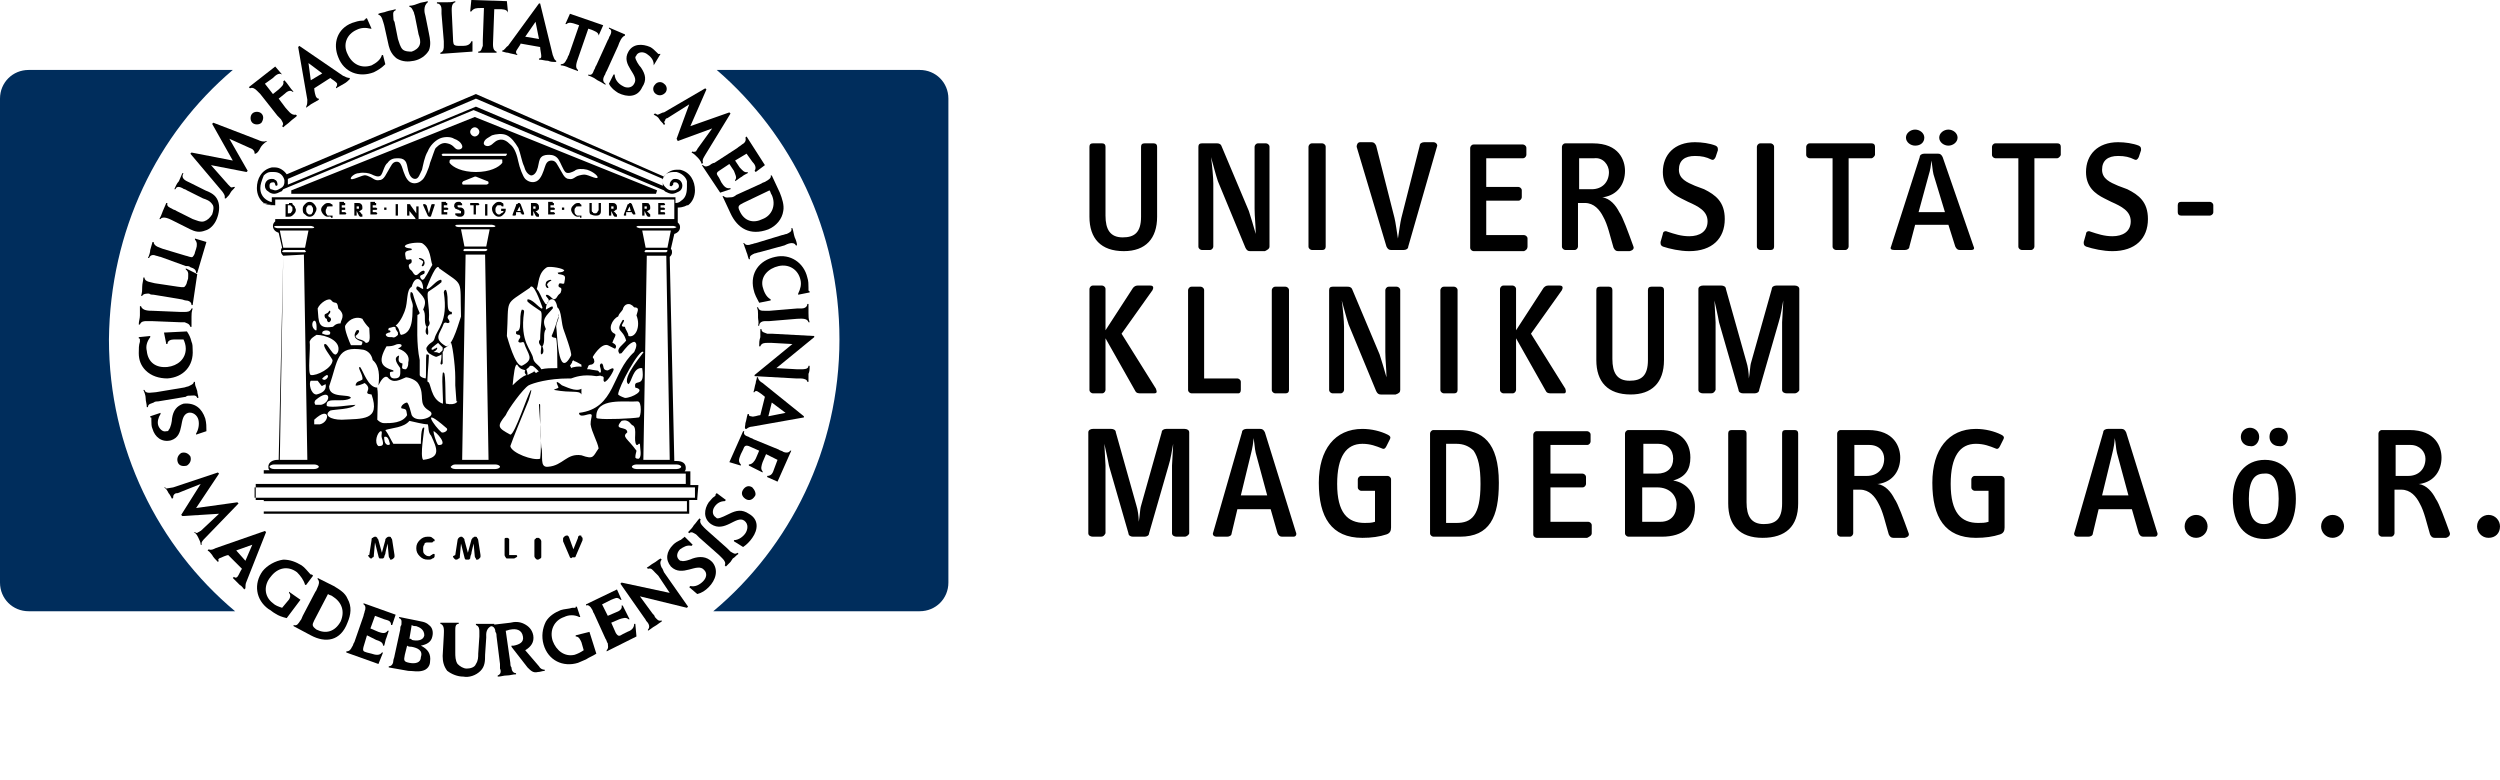
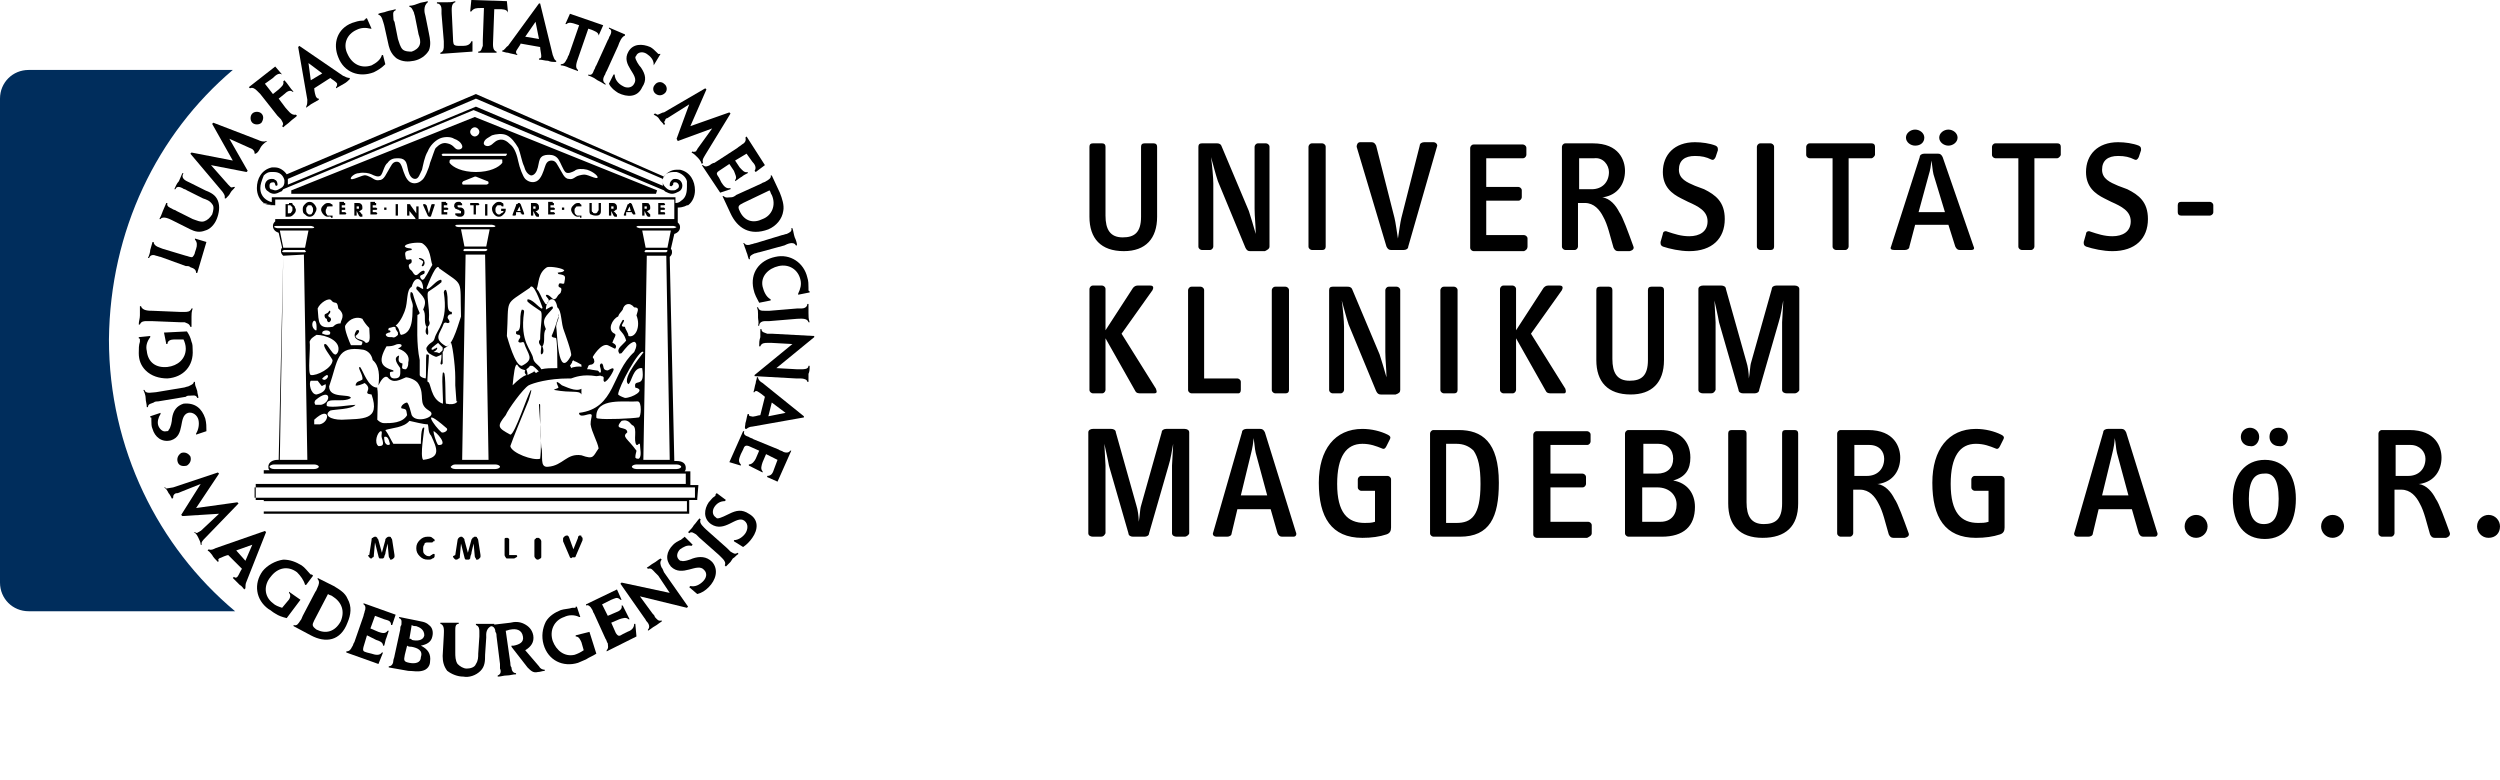
<svg xmlns="http://www.w3.org/2000/svg" version="1.1" id="Ebene_1" x="0px" y="0px" viewBox="0 0 218 68" style="enable-background:new 0 0 218 68;" xml:space="preserve">
  <style type="text/css">
	.st0{fill:#FFFFFF;}
	.st1{fill:#002D5C;}
</style>
  <g>
    <rect class="st0" width="218" height="68" />
    <path d="M28.7,28.1c-0.2,0-0.2-0.3-0.2-0.3c-0.1,0-0.2-0.1-0.2-0.3c0-0.2,0.3-0.1,0.4-0.4c0.1,0,0.1,0,0.1,0.1c0,0.2-0.4,0.3,0,0.5   C28.8,27.7,29,27.9,28.7,28.1" />
    <path d="M52.1,15.5c-0.1,0.1-0.5-0.1-0.8-0.2c-0.3-0.1-0.4-0.1-0.8,0c-0.4,0.1-0.5,0.4-0.9,0.3c-0.4,0-0.6-0.6-0.8-0.9   c-0.2-0.3-0.3-0.7-0.7-0.7c-0.4,0-0.5,0.3-0.6,0.6c-0.1,0.3-0.3,1-0.7,1.2c-0.4,0.2-0.8,0-1-0.2c-0.2-0.2-0.5-1-0.6-1.5   c-0.1-0.5-0.3-1.2-0.7-1.5c-0.3-0.3-0.6-0.5-1-0.4c-0.4,0.1-0.5,0.4-0.8,0.5c-0.2,0.1-0.6,0-0.5-0.3c0.1-0.3,0.4-0.4,0.7-0.6   c0.3-0.1,0.9-0.2,1.3,0c0.4,0.2,0.7,0.6,1,1.1c0.2,0.5,0.3,1.2,0.5,1.6c0.1,0.4,0.3,0.7,0.6,0.8c0.3,0,0.5-0.3,0.6-0.7   c0.1-0.4,0.1-0.7,0.3-0.9c0.2-0.2,0.5-0.2,0.7-0.2c0.3,0,0.6,0.1,0.8,0.4c0.2,0.3,0.4,0.9,0.6,1.1c0.2,0.2,0.6,0,0.8-0.1   c0.2-0.2,0.7-0.2,1.1-0.1C51.8,15,52.2,15.4,52.1,15.5 M44.1,13.6c0,0-0.1,0-0.2,0h-5.1c-0.1,0-0.1,0-0.2,0c0,0-0.1-0.1-0.1-0.1   c0,0,0,0,0.1-0.1c0,0,0.1,0,0.2,0H44c0.1,0,0.1,0,0.2,0C44.2,13.5,44.2,13.5,44.1,13.6C44.2,13.6,44.2,13.6,44.1,13.6 M43.8,14.2   c-0.3,0.4-1.1,0.8-2.3,0.8c-1.2,0-2-0.4-2.3-0.8c0,0,0-0.1,0-0.2c0,0,0.1-0.1,0.1-0.1h4.4c0.1,0,0.1,0,0.1,0.1   C43.8,14.1,43.8,14.2,43.8,14.2 M42.4,16.1h-2c-0.1,0-0.1-0.1-0.1-0.1c0-0.1,0-0.1,0.1-0.2l1-0.4c0,0,0.1,0,0.1,0l1,0.4   c0.1,0,0.1,0.1,0.1,0.2C42.6,16,42.5,16.1,42.4,16.1 M37.5,14.2c-0.1,0.5-0.5,1.4-0.7,1.5c-0.2,0.2-0.6,0.4-1,0.2   c-0.4-0.2-0.6-0.9-0.7-1.2c-0.1-0.3-0.2-0.6-0.5-0.6c-0.4,0-0.5,0.4-0.7,0.7c-0.2,0.3-0.4,0.9-0.8,0.9c-0.4,0.1-0.6-0.2-0.9-0.3   c-0.4-0.2-0.5-0.1-0.8,0c-0.3,0.1-0.7,0.3-0.8,0.2c-0.1-0.1,0.3-0.5,0.7-0.5c0.4-0.1,0.9,0,1.1,0.1c0.2,0.1,0.6,0.3,0.8,0.1   c0.2-0.2,0.3-0.9,0.6-1.1c0.2-0.3,0.5-0.4,0.8-0.4c0.3,0,0.5,0,0.7,0.2c0.2,0.2,0.2,0.5,0.3,0.9c0.1,0.4,0.3,0.7,0.6,0.7   c0.3,0,0.4-0.4,0.6-0.8c0.1-0.4,0.2-1.1,0.5-1.6c0.2-0.5,0.6-0.9,1-1.1c0.4-0.2,1-0.2,1.3,0c0.3,0.1,0.6,0.3,0.7,0.6   c0.1,0.3-0.3,0.4-0.5,0.3c-0.2-0.1-0.3-0.4-0.8-0.5c-0.4-0.1-0.7,0.1-1,0.4C37.9,13,37.7,13.7,37.5,14.2 M41.4,11.1   c0.2,0,0.4,0.2,0.4,0.4c0,0.2-0.2,0.4-0.4,0.4c-0.2,0-0.4-0.2-0.4-0.4C41,11.3,41.2,11.1,41.4,11.1 M41.4,10.2L41.4,10.2l-16,6.4   l0,0.3h31.8l0.1-0.3L41.4,10.2z" />
    <path d="M25.2,17.7c0.1,0,0.1,0,0.2,0c0.1,0,0.1,0,0.1,0.1c0.1,0.1,0.1,0.1,0.2,0.2c0,0.1,0.1,0.2,0.1,0.3c0,0.2-0.1,0.3-0.2,0.4   c-0.1,0.1-0.2,0.2-0.4,0.2H25c-0.1,0-0.1,0-0.1,0c0,0,0-0.1,0-0.1v-0.8c0-0.1,0-0.1,0-0.2c0,0,0.1,0,0.1,0H25.2z M25.1,18.6h0.1   c0.1,0,0.2,0,0.2-0.1c0.1-0.1,0.1-0.1,0.1-0.3c0-0.1,0-0.2-0.1-0.2c0-0.1-0.1-0.1-0.2-0.1h-0.1V18.6z" />
    <path d="M26.4,18.2c0-0.2,0.1-0.3,0.2-0.4c0.1-0.1,0.2-0.2,0.4-0.2c0.2,0,0.3,0.1,0.4,0.2c0.1,0.1,0.2,0.3,0.2,0.4   c0,0.2-0.1,0.3-0.2,0.5c-0.1,0.1-0.2,0.2-0.4,0.2c-0.2,0-0.3-0.1-0.4-0.2C26.4,18.6,26.4,18.4,26.4,18.2 M26.7,18.3   c0,0.1,0,0.2,0.1,0.3c0.1,0.1,0.1,0.1,0.2,0.1c0.1,0,0.2,0,0.2-0.1c0.1-0.1,0.1-0.2,0.1-0.3c0-0.1,0-0.2-0.1-0.3   c0-0.1-0.1-0.1-0.2-0.1c-0.1,0-0.2,0-0.2,0.1C26.7,18.1,26.7,18.1,26.7,18.3" />
    <path d="M28.6,18.9c-0.2,0-0.3-0.1-0.4-0.2c-0.1-0.1-0.2-0.3-0.2-0.4c0-0.2,0.1-0.3,0.2-0.4c0.1-0.1,0.2-0.2,0.4-0.2   c0.1,0,0.2,0,0.3,0.1c0.1,0,0.1,0.1,0.1,0.1c0,0,0,0.1,0,0.1c0,0,0,0-0.1,0c0,0-0.1,0-0.1,0c0,0-0.1,0-0.1,0c-0.1,0-0.2,0-0.2,0.1   c0,0.1-0.1,0.1-0.1,0.3c0,0.1,0,0.2,0.1,0.3c0,0.1,0.1,0.1,0.2,0.1c0,0,0.1,0,0.1,0c0.1,0,0.1,0,0.1,0c0,0,0.1,0,0.1,0   c0,0,0,0.1,0,0.1c0,0.1,0,0.1-0.1,0.1C28.8,18.8,28.7,18.9,28.6,18.9" />
    <path d="M30,17.7c0.1,0,0.1,0,0.1,0c0,0,0,0.1,0,0.1c0,0,0,0.1,0,0.1c0,0-0.1,0-0.1,0h-0.2v0.2H30c0.1,0,0.1,0,0.1,0   c0,0,0,0.1,0,0.1s0,0.1,0,0.1c0,0-0.1,0-0.1,0h-0.2v0.2H30c0.1,0,0.1,0,0.1,0c0,0,0.1,0.1,0.1,0.1s0,0.1-0.1,0.1c0,0-0.1,0-0.1,0   h-0.3c-0.1,0-0.1,0-0.1,0c0,0,0-0.1,0-0.1v-0.8c0-0.1,0-0.1,0-0.2c0,0,0.1,0,0.1,0H30z" />
    <path d="M31.1,18.4v0.3c0,0.1,0,0.1,0,0.1c0,0-0.1,0-0.1,0c0,0-0.1,0-0.1,0c0,0,0-0.1,0-0.1v-0.8c0-0.1,0-0.1,0-0.2   c0,0,0.1,0,0.1,0h0.2c0.1,0,0.2,0,0.3,0.1c0.1,0.1,0.1,0.2,0.1,0.3c0,0.1,0,0.2-0.1,0.2c-0.1,0.1-0.1,0.1-0.2,0.1l0.2,0.2   c0,0,0,0.1,0.1,0.1c0,0,0,0.1,0,0.1c0,0,0,0.1,0,0.1c0,0-0.1,0-0.1,0c0,0-0.1,0-0.1,0l-0.1-0.1L31.1,18.4z M31.1,18.2h0.1   c0.1,0,0.1,0,0.1,0c0,0,0-0.1,0-0.1c0-0.1,0-0.1,0-0.1c0,0-0.1,0-0.1,0h-0.1V18.2z" />
    <path d="M32.7,17.7c0.1,0,0.1,0,0.1,0c0,0,0,0.1,0,0.1c0,0,0,0.1,0,0.1c0,0-0.1,0-0.1,0h-0.2v0.2h0.2c0.1,0,0.1,0,0.1,0   c0,0,0.1,0.1,0.1,0.1s0,0.1-0.1,0.1c0,0-0.1,0-0.1,0h-0.2v0.2h0.2c0.1,0,0.1,0,0.1,0c0,0,0.1,0.1,0.1,0.1s0,0.1-0.1,0.1   c0,0-0.1,0-0.1,0h-0.3c-0.1,0-0.1,0-0.1,0c0,0,0-0.1,0-0.1v-0.8c0-0.1,0-0.1,0-0.2c0,0,0.1,0,0.1,0H32.7z" />
    <path d="M33.5,18.2c0,0,0-0.1,0-0.1c0,0,0.1,0,0.1,0c0,0,0.1,0,0.1,0c0,0,0,0.1,0,0.1c0,0,0,0.1,0,0.1c0,0-0.1,0-0.1,0   c0,0-0.1,0-0.1,0C33.5,18.3,33.5,18.3,33.5,18.2" />
    <path d="M34.7,18.7c0,0.1,0,0.1,0,0.1c0,0,0,0-0.1,0c0,0-0.1,0-0.1,0c0,0,0-0.1,0-0.1v-0.8c0-0.1,0-0.1,0-0.1c0,0,0.1,0,0.1,0   c0.1,0,0.1,0,0.1,0c0,0,0,0.1,0,0.1V18.7z" />
    <path d="M35.7,18.7c0,0.1,0,0.1,0,0.1c0,0-0.1,0-0.1,0c0,0-0.1,0-0.1,0c0,0,0-0.1,0-0.1v-0.8c0-0.1,0-0.1,0-0.1c0,0,0,0,0.1,0   c0,0,0.1,0,0.1,0c0,0,0.1,0,0.1,0.1l0.5,0.7v-0.5c0-0.1,0-0.1,0-0.1c0,0,0.1,0,0.1,0c0,0,0.1,0,0.1,0c0,0,0,0.1,0,0.1v0.9   c0,0.1,0,0.1,0,0.1c0,0,0,0-0.1,0c0,0-0.1,0-0.1,0c0,0-0.1,0-0.1-0.1l-0.5-0.6V18.7z" />
    <path d="M37.3,18.8l-0.4-0.9l0,0v0c0,0,0-0.1,0-0.1c0,0,0.1,0,0.1,0c0,0,0.1,0,0.1,0c0,0,0,0.1,0.1,0.1l0.2,0.7l0.2-0.7   c0,0,0-0.1,0.1-0.1c0,0,0,0,0.1,0c0,0,0.1,0,0.1,0c0,0,0,0.1,0,0.1v0l0,0l-0.3,0.9c0,0,0,0.1-0.1,0.1c0,0,0,0-0.1,0   C37.4,18.9,37.4,18.9,37.3,18.8C37.3,18.8,37.3,18.8,37.3,18.8" />
    <path d="M38.9,17.7c0.1,0,0.1,0,0.1,0c0,0,0,0.1,0,0.1c0,0,0,0.1,0,0.1c0,0-0.1,0-0.1,0h-0.2v0.2h0.2c0.1,0,0.1,0,0.1,0   c0,0,0.1,0.1,0.1,0.1s0,0.1-0.1,0.1c0,0-0.1,0-0.1,0h-0.2v0.2h0.2c0.1,0,0.1,0,0.1,0c0,0,0,0.1,0,0.1s0,0.1,0,0.1c0,0-0.1,0-0.1,0   h-0.3c-0.1,0-0.1,0-0.1,0c0,0,0-0.1,0-0.1v-0.8c0-0.1,0-0.1,0-0.2c0,0,0.1,0,0.1,0H38.9z" />
    <path d="M40.5,18.5c0,0.1,0,0.2-0.1,0.3c-0.1,0.1-0.2,0.1-0.3,0.1c-0.1,0-0.2,0-0.3-0.1c-0.1,0-0.1-0.1-0.1-0.1c0,0,0-0.1,0-0.1   c0,0,0.1,0,0.1,0c0,0,0.1,0,0.1,0c0.1,0,0.1,0,0.2,0c0,0,0.1,0,0.1,0c0,0,0-0.1,0-0.1c0,0,0-0.1,0-0.1c0,0-0.1,0-0.2-0.1   c-0.1,0-0.2-0.1-0.3-0.1c0-0.1-0.1-0.1-0.1-0.2c0-0.1,0-0.2,0.1-0.3c0.1-0.1,0.2-0.1,0.3-0.1c0.1,0,0.2,0,0.2,0.1   c0.1,0,0.1,0.1,0.1,0.1c0,0,0,0.1,0,0.1c0,0-0.1,0-0.1,0c0,0-0.1,0-0.1,0c0,0-0.1,0-0.1,0c0,0-0.1,0-0.1,0c0,0,0,0,0,0.1   c0,0,0,0.1,0.2,0.1l0.1,0c0.1,0,0.2,0.1,0.2,0.1C40.5,18.3,40.5,18.4,40.5,18.5" />
    <path d="M41.2,17.9L41.2,17.9c-0.2,0-0.2,0-0.2,0c0,0,0,0,0-0.1c0,0,0-0.1,0-0.1c0,0,0.1,0,0.1,0h0.5c0.1,0,0.1,0,0.1,0   c0,0,0.1,0.1,0.1,0.1c0,0,0,0.1-0.1,0.1c0,0-0.1,0-0.1,0h-0.1v0.7c0,0.1,0,0.1,0,0.1c0,0-0.1,0-0.1,0c0,0-0.1,0-0.1,0   c0,0,0-0.1,0-0.1V17.9z" />
    <path d="M42.5,18.7c0,0.1,0,0.1,0,0.1c0,0-0.1,0-0.1,0c0,0-0.1,0-0.1,0c0,0,0-0.1,0-0.1v-0.8c0-0.1,0-0.1,0-0.1c0,0,0.1,0,0.1,0   c0,0,0.1,0,0.1,0c0,0,0,0.1,0,0.1V18.7z" />
    <path d="M43.9,18.4L43.9,18.4c-0.2,0-0.2,0-0.2,0c0,0,0,0,0-0.1c0,0,0-0.1,0-0.1c0,0,0.1,0,0.1,0H44c0.1,0,0.1,0,0.1,0   c0,0,0,0.1,0,0.1c0,0.2-0.1,0.3-0.2,0.4c-0.1,0.1-0.2,0.2-0.4,0.2c-0.2,0-0.3-0.1-0.4-0.2c-0.1-0.1-0.2-0.3-0.2-0.5   s0.1-0.3,0.2-0.4c0.1-0.1,0.2-0.2,0.4-0.2c0.1,0,0.2,0,0.3,0.1c0.1,0,0.1,0.1,0.1,0.2c0,0,0,0.1,0,0.1c0,0-0.1,0-0.1,0   c0,0-0.1,0-0.1-0.1c-0.1,0-0.1,0-0.2,0c-0.1,0-0.2,0-0.2,0.1c-0.1,0.1-0.1,0.2-0.1,0.3c0,0.1,0,0.2,0.1,0.3   c0.1,0.1,0.1,0.1,0.2,0.1c0.1,0,0.1,0,0.2-0.1C43.9,18.5,43.9,18.5,43.9,18.4" />
    <path d="M45,18.6l0,0.1c0,0,0,0.1-0.1,0.1c0,0-0.1,0-0.1,0c0,0-0.1,0-0.1,0c0,0,0-0.1,0-0.1l0,0l0,0l0.3-0.8c0-0.1,0-0.1,0.1-0.1   c0,0,0.1-0.1,0.1-0.1c0.1,0,0.1,0,0.1,0c0,0,0.1,0.1,0.1,0.1l0.3,0.8l0,0l0,0c0,0,0,0.1,0,0.1c0,0,0,0-0.1,0c0,0-0.1,0-0.1,0   c0,0,0-0.1-0.1-0.1l0-0.1H45z M45.1,18.4h0.3l-0.1-0.4L45.1,18.4z" />
    <path d="M46.5,18.4v0.3c0,0.1,0,0.1,0,0.1c0,0-0.1,0-0.1,0c-0.1,0-0.1,0-0.1,0c0,0,0-0.1,0-0.1v-0.8c0-0.1,0-0.1,0-0.2   c0,0,0.1,0,0.1,0h0.2c0.1,0,0.2,0,0.3,0.1c0.1,0.1,0.1,0.2,0.1,0.3c0,0.1,0,0.2-0.1,0.2c0,0.1-0.1,0.1-0.2,0.1l0.2,0.2   c0,0,0.1,0.1,0.1,0.1c0,0,0,0.1,0,0.1c0,0,0,0.1,0,0.1c0,0-0.1,0-0.1,0c0,0,0,0-0.1,0c0,0,0,0-0.1-0.1L46.5,18.4z M46.5,18.2h0.1   c0.1,0,0.1,0,0.1,0c0,0,0-0.1,0-0.1c0-0.1,0-0.1,0-0.1c0,0-0.1,0-0.1,0h-0.1V18.2z" />
    <path d="M48.2,17.7c0.1,0,0.1,0,0.1,0c0,0,0,0.1,0,0.1c0,0,0,0.1,0,0.1c0,0-0.1,0-0.1,0H48v0.2h0.2c0.1,0,0.1,0,0.1,0   c0,0,0.1,0.1,0.1,0.1s0,0.1-0.1,0.1c0,0-0.1,0-0.1,0H48v0.2h0.2c0.1,0,0.1,0,0.1,0c0,0,0.1,0.1,0.1,0.1s0,0.1-0.1,0.1   c0,0-0.1,0-0.1,0h-0.3c-0.1,0-0.1,0-0.1,0c0,0,0-0.1,0-0.1v-0.8c0-0.1,0-0.1,0-0.2c0,0,0.1,0,0.1,0H48.2z" />
    <path d="M49,18.2c0,0,0-0.1,0-0.1c0,0,0.1,0,0.1,0c0,0,0.1,0,0.1,0c0,0,0,0.1,0,0.1c0,0,0,0.1,0,0.1c0,0-0.1,0-0.1,0   c0,0-0.1,0-0.1,0C49,18.3,49,18.3,49,18.2" />
    <path d="M50.4,18.9c-0.2,0-0.3-0.1-0.4-0.2c-0.1-0.1-0.2-0.3-0.2-0.4c0-0.2,0.1-0.3,0.2-0.4c0.1-0.1,0.2-0.2,0.4-0.2   c0.1,0,0.2,0,0.2,0.1c0.1,0,0.1,0.1,0.1,0.1c0,0,0,0.1,0,0.1c0,0,0,0-0.1,0c0,0,0,0-0.1,0c-0.1,0-0.1,0-0.1,0c-0.1,0-0.2,0-0.2,0.1   c-0.1,0.1-0.1,0.1-0.1,0.3c0,0.1,0,0.2,0.1,0.3c0.1,0.1,0.1,0.1,0.2,0.1c0,0,0.1,0,0.1,0c0.1,0,0.1,0,0.1,0c0,0,0,0,0.1,0   c0,0,0,0.1,0,0.1c0,0.1,0,0.1-0.1,0.1C50.6,18.8,50.5,18.9,50.4,18.9" />
    <path d="M51.4,18.3v-0.5c0-0.1,0-0.1,0-0.1c0,0,0.1,0,0.1,0c0.1,0,0.1,0,0.1,0c0,0,0,0.1,0,0.1v0.5c0,0.1,0,0.2,0.1,0.2   c0,0.1,0.1,0.1,0.2,0.1c0.1,0,0.1,0,0.2-0.1c0-0.1,0.1-0.1,0.1-0.2v-0.5c0-0.1,0-0.1,0-0.1c0,0,0,0,0.1,0c0,0,0.1,0,0.1,0   c0,0,0,0.1,0,0.1v0.5c0,0.2,0,0.3-0.1,0.4c-0.1,0.1-0.2,0.1-0.4,0.1c-0.2,0-0.3-0.1-0.4-0.1C51.4,18.6,51.4,18.5,51.4,18.3" />
    <path d="M53.3,18.4v0.3c0,0.1,0,0.1,0,0.1c0,0-0.1,0-0.1,0c0,0-0.1,0-0.1,0c0,0,0-0.1,0-0.1v-0.8c0-0.1,0-0.1,0-0.2   c0,0,0.1,0,0.1,0h0.2c0.1,0,0.2,0,0.3,0.1c0.1,0.1,0.1,0.2,0.1,0.3c0,0.1,0,0.2-0.1,0.2c-0.1,0.1-0.1,0.1-0.2,0.1l0.2,0.2   c0,0,0,0.1,0.1,0.1c0,0,0,0.1,0,0.1c0,0,0,0.1,0,0.1c0,0-0.1,0-0.1,0c0,0,0,0-0.1,0c0,0,0,0-0.1-0.1L53.3,18.4z M53.3,18.2h0.1   c0.1,0,0.1,0,0.1,0c0,0,0-0.1,0-0.1c0-0.1,0-0.1,0-0.1c0,0-0.1,0-0.1,0h-0.1V18.2z" />
    <path d="M54.6,18.6l0,0.1c0,0,0,0.1,0,0.1c0,0-0.1,0-0.1,0c0,0-0.1,0-0.1,0c0,0,0-0.1,0-0.1v0l0,0l0.3-0.8c0-0.1,0.1-0.1,0.1-0.1   c0,0,0.1-0.1,0.1-0.1s0.1,0,0.1,0c0,0,0.1,0.1,0.1,0.1l0.3,0.8l0,0l0,0c0,0,0,0.1,0,0.1c0,0-0.1,0-0.1,0c0,0-0.1,0-0.1,0   c0,0,0-0.1-0.1-0.1l0-0.1H54.6z M54.7,18.4H55l-0.1-0.4L54.7,18.4z" />
    <path d="M56.2,18.4v0.3c0,0.1,0,0.1,0,0.1c0,0-0.1,0-0.1,0c0,0-0.1,0-0.1,0c0,0,0-0.1,0-0.1v-0.8c0-0.1,0-0.1,0-0.2   c0,0,0.1,0,0.1,0h0.2c0.1,0,0.3,0,0.3,0.1c0.1,0.1,0.1,0.2,0.1,0.3c0,0.1,0,0.2-0.1,0.2c-0.1,0.1-0.1,0.1-0.2,0.1l0.2,0.2   c0,0,0.1,0.1,0.1,0.1c0,0,0,0.1,0,0.1c0,0,0,0.1,0,0.1c0,0-0.1,0-0.1,0c0,0,0,0-0.1,0l-0.1-0.1L56.2,18.4z M56.2,18.2h0.1   c0.1,0,0.1,0,0.1,0c0,0,0-0.1,0-0.1c0-0.1,0-0.1,0-0.1c0,0-0.1,0-0.1,0h-0.1V18.2z" />
    <path d="M57.8,17.7c0.1,0,0.1,0,0.1,0c0,0,0.1,0.1,0.1,0.1c0,0,0,0.1-0.1,0.1c0,0-0.1,0-0.1,0h-0.2v0.2h0.2c0.1,0,0.1,0,0.1,0   c0,0,0.1,0.1,0.1,0.1s0,0.1-0.1,0.1c0,0-0.1,0-0.1,0h-0.2v0.2h0.2c0.1,0,0.1,0,0.1,0c0,0,0.1,0,0.1,0.1s0,0.1-0.1,0.1   c0,0-0.1,0-0.1,0h-0.3c-0.1,0-0.1,0-0.1,0c0,0,0-0.1,0-0.1v-0.8c0-0.1,0-0.1,0-0.1c0,0,0.1,0,0.1,0H57.8z" />
    <path d="M59.9,17.7c0,0-0.4,0.2-0.9,0.2" />
    <path d="M22.9,17.7c0,0,0.4,0.2,0.9,0.2" />
    <path d="M32.2,48.4l0.2-1.3c0-0.1,0-0.2,0.1-0.2c0,0,0.1-0.1,0.2-0.1c0.1,0,0.1,0,0.2,0.1c0,0.1,0.1,0.1,0.1,0.2l0.3,1.1l0.3-1.1   c0-0.1,0-0.1,0.1-0.2c0,0,0.1-0.1,0.2-0.1c0.1,0,0.2,0,0.2,0.1c0,0,0.1,0.1,0.1,0.2l0.2,1.3l0,0.1v0c0,0.1,0,0.1-0.1,0.2   c0,0-0.1,0.1-0.2,0.1c-0.1,0-0.1,0-0.1-0.1c0,0-0.1-0.1-0.1-0.2l-0.1-1.1c-0.1,0.4-0.2,0.8-0.2,0.9c-0.1,0.2-0.1,0.3-0.1,0.3   c0,0,0,0-0.1,0.1c0,0-0.1,0-0.1,0c-0.1,0-0.1,0-0.2,0c0,0-0.1-0.1-0.1-0.2l-0.3-1.2l-0.1,1.1c0,0.1,0,0.2-0.1,0.2   c0,0-0.1,0.1-0.1,0.1c-0.1,0-0.1,0-0.2-0.1c0,0-0.1-0.1-0.1-0.2L32.2,48.4L32.2,48.4z" />
    <path d="M37.3,48.8c-0.3,0-0.5-0.1-0.7-0.3c-0.2-0.2-0.3-0.4-0.3-0.7s0.1-0.5,0.3-0.7c0.2-0.2,0.4-0.3,0.7-0.3c0.2,0,0.3,0,0.4,0.1   c0.1,0.1,0.2,0.1,0.2,0.2c0,0.1,0,0.1-0.1,0.1c0,0-0.1,0.1-0.1,0.1c0,0-0.1,0-0.2,0c-0.1,0-0.2,0-0.2,0c-0.1,0-0.3,0-0.3,0.2   c-0.1,0.1-0.1,0.2-0.1,0.4c0,0.2,0,0.3,0.1,0.4c0.1,0.1,0.2,0.2,0.4,0.2c0.1,0,0.1,0,0.2-0.1c0.1,0,0.1-0.1,0.2-0.1   c0.1,0,0.1,0,0.1,0.1c0,0,0,0.1,0,0.1c0,0.1-0.1,0.2-0.2,0.2C37.6,48.8,37.5,48.8,37.3,48.8" />
    <path d="M39.7,48.4l0.2-1.3c0-0.1,0.1-0.2,0.1-0.2c0,0,0.1-0.1,0.2-0.1c0.1,0,0.1,0,0.2,0.1c0.1,0.1,0.1,0.1,0.1,0.2l0.3,1.1   l0.3-1.1c0-0.1,0.1-0.1,0.1-0.2c0.1,0,0.1-0.1,0.2-0.1c0.1,0,0.2,0,0.2,0.1c0,0,0.1,0.1,0.1,0.2l0.2,1.3l0,0.1v0   c0,0.1,0,0.1-0.1,0.2s-0.1,0.1-0.2,0.1c-0.1,0-0.1,0-0.1-0.1c0,0-0.1-0.1-0.1-0.2l-0.1-1.1c-0.1,0.4-0.2,0.8-0.2,0.9   C41,48.5,41,48.7,41,48.7c0,0,0,0-0.1,0.1c0,0-0.1,0-0.1,0c-0.1,0-0.1,0-0.2,0c0,0-0.1-0.1-0.1-0.2l-0.3-1.2l-0.1,1.1   c0,0.1,0,0.2-0.1,0.2c0,0-0.1,0.1-0.2,0.1c-0.1,0-0.1,0-0.2-0.1c0,0-0.1-0.1-0.1-0.2L39.7,48.4L39.7,48.4z" />
    <path d="M44,47.2c0-0.1,0-0.2,0-0.2c0-0.1,0.1-0.1,0.2-0.1s0.1,0,0.2,0.1c0,0,0,0.1,0,0.2v1.2h0.4c0.1,0,0.2,0,0.2,0   c0.1,0,0.1,0.1,0.1,0.1s0,0.1-0.1,0.1c0,0-0.1,0.1-0.2,0.1h-0.5c-0.1,0-0.2,0-0.2-0.1c0,0-0.1-0.1-0.1-0.2V47.2z" />
    <path d="M47.2,48.5c0,0.1,0,0.2-0.1,0.2c0,0-0.1,0.1-0.2,0.1c-0.1,0-0.1,0-0.2-0.1c0,0-0.1-0.1-0.1-0.2v-1.3c0-0.1,0-0.2,0.1-0.2   c0-0.1,0.1-0.1,0.2-0.1c0.1,0,0.1,0,0.2,0.1c0,0,0.1,0.1,0.1,0.2V48.5z" />
    <path d="M49.7,48.6l-0.6-1.4c0,0,0,0,0-0.1l0-0.1c0-0.1,0-0.1,0.1-0.2c0,0,0.1-0.1,0.2-0.1c0,0,0.1,0,0.1,0c0,0,0.1,0.1,0.1,0.1   l0.4,1.1l0.4-1c0-0.1,0-0.1,0.1-0.2c0,0,0.1,0,0.1,0c0.1,0,0.1,0,0.1,0.1c0,0,0.1,0.1,0.1,0.1l0,0.1l0,0.1l-0.6,1.4   c0,0.1-0.1,0.1-0.1,0.1c0,0-0.1,0-0.1,0c0,0-0.1,0-0.1,0C49.8,48.7,49.8,48.7,49.7,48.6" />
    <path d="M44.1,35c0.1-0.9,0.2-1.1,0.4-1.9c0.1-0.2,0.2-0.1,0.2,0C44.5,33.8,44.8,35.3,44.1,35" />
    <path d="M50.7,34.4c0-0.2,0-0.3,0-0.5c-0.5,0.3-1.4-0.2-1.7-0.3c-0.8-0.7-0.3,0.1-0.3,0.2c-0.1,0.1-0.3,0.1-0.4,0.2V34   C49.9,34.3,50.5,34,50.7,34.4" />
    <path d="M17.9,36.5c0.1,0.4,0.1,0.7,0.1,1.1l-0.9,0.3l0-0.1c0.2-0.3,0.3-0.8,0.2-1.2c-0.1-0.4-0.5-0.7-0.9-0.6   c-0.9,0.3-0.2,2-1.5,2.4c-0.8,0.2-1.4-0.3-1.6-1c-0.1-0.2-0.1-0.5-0.1-0.7c0-0.1,0-0.1,0-0.2c0-0.1,0-0.1-0.1-0.1l0-0.1l0.9-0.3   l0,0.1c-0.2,0.3-0.3,0.7-0.2,1c0.1,0.3,0.4,0.6,0.7,0.5c0.1,0,0.2,0,0.2-0.1c0.2-0.2,0.3-0.8,0.3-1c0.1-0.7,0.4-1.1,1-1.3   C17,35.1,17.6,35.6,17.9,36.5" />
    <path d="M17.1,33.8l0.1,0.3c0,0.2,0.1,0.4,0.1,0.6l-0.1,0c-0.1-0.3-0.4-0.2-0.6-0.2c-0.2,0-0.3,0-0.4,0.1L13.8,35   c-0.1,0-0.3,0-0.4,0.1c-0.2,0.1-0.5,0.1-0.5,0.4l-0.1,0c0-0.3-0.1-0.5-0.1-0.8c0-0.2-0.1-0.5-0.2-0.7l0.1,0c0.1,0.4,0.7,0.2,1,0.2   l2.4-0.4c0.1,0,0.3-0.1,0.4-0.1c0.2-0.1,0.5-0.2,0.5-0.4l0.1,0C17,33.4,17,33.6,17.1,33.8" />
    <path d="M16.7,29.8c0.1,0.2,0.1,0.5,0.1,0.7c0.1,1.4-0.8,2.4-2.2,2.5c-0.7,0-1.4-0.2-1.9-0.7c-0.4-0.4-0.6-0.9-0.6-1.5   c0-0.4,0-0.7,0.1-1c0,0,0-0.1,0-0.2c0,0,0-0.1-0.1-0.1l0-0.1l1-0.1v0.1c-0.3,0.4-0.4,0.8-0.3,1.2c0.1,1,0.8,1.5,1.8,1.4   c0.9-0.1,1.6-0.7,1.6-1.6c0-0.3-0.1-0.6-0.2-0.8l-0.8,0c-0.3,0-0.6,0.1-0.6,0.4l-0.1,0L14.3,29l2-0.1   C16.5,29.2,16.6,29.4,16.7,29.8" />
    <path d="M16.7,27.6l0,0.3c0,0.2,0,0.4,0,0.6l-0.1,0c-0.1-0.3-0.3-0.3-0.5-0.4c-0.1,0-0.3,0-0.4,0L13.2,28c-0.1,0-0.3,0-0.4,0   c-0.2,0-0.5,0-0.6,0.3l-0.1,0c0-0.3,0.1-0.5,0.1-0.8c0-0.3,0-0.5,0-0.8h0.1c0.1,0.4,0.7,0.4,1,0.4l2.4,0.1c0.1,0,0.3,0,0.4,0   c0.2,0,0.5,0,0.6-0.3l0.1,0C16.7,27.2,16.7,27.4,16.7,27.6" />
-     <path d="M17.2,23.9l-0.4,2.7l-0.1,0c0-0.3-0.3-0.4-0.5-0.4c-0.1,0-0.3-0.1-0.4-0.1l-2.4-0.4c-0.1,0-0.3,0-0.4-0.1   c-0.2,0-0.5,0-0.6,0.2l-0.1,0c0.1-0.3,0.1-0.5,0.1-0.8c0-0.3,0.1-0.5,0.1-0.8l0.1,0c0,0.4,0.6,0.4,0.9,0.5l2,0.3   c0.1,0,0.5,0.1,0.6,0c0.1-0.1,0.2-0.3,0.2-0.4l0.1-0.3c0-0.3,0.1-0.6-0.2-0.8l0-0.1L17.2,23.9z" />
    <path d="M18,21.1l-0.8,2.7l-0.1,0c0-0.3-0.2-0.4-0.5-0.5c-0.1-0.1-0.2-0.1-0.4-0.1L14,22.4c-0.1,0-0.3-0.1-0.4-0.1   c-0.2-0.1-0.5-0.1-0.6,0.2l-0.1,0c0.1-0.2,0.2-0.5,0.2-0.7l0.2-0.7l0.1,0c0,0.4,0.6,0.5,0.8,0.6l2,0.6c0.1,0,0.5,0.2,0.6,0.1   c0.1-0.1,0.2-0.3,0.2-0.4l0.1-0.3c0.1-0.3,0.1-0.6-0.1-0.8l0-0.1L18,21.1z" />
    <path d="M16.5,15.9l1.4,0.7c0.5,0.2,0.9,0.4,1.1,0.9c0.2,0.5,0.1,1.1-0.1,1.6c-0.2,0.5-0.6,0.9-1,1c-0.5,0.2-0.9,0.1-1.3-0.1   L15,19.2c-0.2-0.1-0.8-0.4-1-0.1l-0.1,0c0.1-0.2,0.2-0.4,0.3-0.7c0.1-0.2,0.2-0.5,0.3-0.7l0.1,0c-0.1,0.3,0.2,0.4,0.4,0.5   c0.1,0.1,0.3,0.1,0.4,0.2l1.4,0.7c0.3,0.1,0.7,0.3,1,0.2c0.3-0.1,0.5-0.3,0.7-0.6c0.1-0.3,0.2-0.7,0-0.9c-0.2-0.3-0.5-0.4-0.8-0.5   l-1.4-0.7c-0.1-0.1-0.3-0.1-0.4-0.2c-0.2-0.1-0.5-0.2-0.6,0.1l-0.1,0c0.1-0.2,0.2-0.5,0.4-0.7c0.1-0.2,0.2-0.5,0.3-0.7l0.1,0   C15.7,15.6,16.3,15.8,16.5,15.9" />
    <path d="M22.7,12.9c-0.1,0.2-0.2,0.4-0.4,0.5l-0.1,0c0-0.1,0-0.2-0.1-0.3C22.1,13.1,22,13,22,13l-2-0.9l1.6,2.8l-0.1,0.1l-3.1-0.6   l1.5,1.7c0.1,0.1,0.1,0.1,0.2,0.2c0.1,0.1,0.2,0,0.3,0l0.1,0c-0.1,0.2-0.3,0.3-0.4,0.5c-0.1,0.2-0.2,0.3-0.4,0.5l-0.1,0   c0-0.1,0-0.1,0-0.2c0-0.1-0.2-0.4-0.3-0.5l-2.7-3.2l0.1-0.1l3.6,0.7l-1.8-3.2l0.1-0.1l3.9,1.5c0.2,0.1,0.5,0.2,0.7,0.1l0.1,0   C23,12.5,22.8,12.7,22.7,12.9" />
    <path d="M22.8,10.7c-0.2,0.2-0.6,0.2-0.8,0c-0.2-0.2-0.2-0.6,0-0.8c0.2-0.2,0.6-0.2,0.8,0C23,10.1,23,10.4,22.8,10.7" />
    <path d="M24.6,6.5c-0.3-0.2-0.6,0.1-0.8,0.3l-0.7,0.5l0.7,0.9l0.5-0.4c0.2-0.2,0.5-0.4,0.4-0.7l0.1-0.1c0.3,0.3,0.5,0.7,0.8,1   l-0.1,0C25.3,7.8,25,8,24.8,8.2l-0.5,0.4l0.6,0.8c0.2,0.2,0.5,0.7,0.9,0.6l0.1,0.1c-0.2,0.2-0.4,0.3-0.6,0.5   c-0.2,0.2-0.4,0.3-0.6,0.5L24.6,11c0.2-0.2,0-0.4-0.1-0.6c-0.1-0.1-0.2-0.2-0.3-0.3l-1.5-1.9c-0.1-0.1-0.2-0.2-0.3-0.3   c-0.2-0.2-0.4-0.3-0.6-0.2l-0.1-0.1l2.3-1.8L24.6,6.5L24.6,6.5z" />
    <path d="M26.9,5.5L27.1,7l1-0.6L26.9,5.5z M30,7.3c-0.2,0.1-0.5,0.3-0.7,0.4l0-0.1c0.1-0.1,0.1-0.2,0.1-0.3   c-0.1-0.2-0.5-0.4-0.6-0.5l-1.4,0.9c0,0.2,0.1,0.7,0.2,0.8c0.1,0.1,0.1,0.1,0.2,0.1l0,0.1c-0.2,0.1-0.5,0.3-0.7,0.4   c-0.1,0.1-0.3,0.2-0.4,0.3l0-0.1c0.1-0.2,0.1-0.4,0.1-0.6L26,4.1l0.1-0.1l3.8,2.6c0.2,0.1,0.4,0.2,0.6,0.2l0,0.1   C30.4,7,30.2,7.2,30,7.3" />
    <path d="M33.6,5.6c-0.3,0.3-0.6,0.5-1,0.7c-1.3,0.5-2.6,0-3.1-1.3C29,3.8,29.4,2.5,30.7,2c0.3-0.1,0.6-0.2,0.9-0.2   c0.1,0,0.2,0,0.2-0.1c0.1,0,0.1-0.1,0.1-0.1l0.1,0l0.4,0.9l-0.1,0c-0.4-0.1-0.8-0.1-1.2,0.1c-0.9,0.4-1.2,1.3-0.8,2.1   c0.4,0.9,1.2,1.3,2.1,1c0.4-0.2,0.8-0.5,0.9-0.9l0.1,0L33.6,5.6z" />
    <path d="M37.1,1.4l0.3,1.5c0.1,0.5,0.2,1,0,1.5c-0.3,0.5-0.8,0.8-1.3,0.9c-0.5,0.1-1,0.1-1.5-0.2c-0.4-0.3-0.6-0.7-0.7-1.1   l-0.4-1.8c-0.1-0.3-0.2-0.9-0.5-0.9l0-0.1c0.2-0.1,0.5-0.1,0.7-0.2c0.3-0.1,0.5-0.1,0.8-0.2l0,0.1c-0.3,0.1-0.2,0.4-0.2,0.6   c0,0.1,0,0.3,0.1,0.4l0.3,1.5c0.1,0.3,0.2,0.7,0.4,0.9c0.2,0.2,0.6,0.2,0.8,0.2c0.3-0.1,0.6-0.3,0.7-0.6c0.1-0.3,0-0.6-0.1-0.9   l-0.3-1.5c0-0.1-0.1-0.3-0.1-0.4c-0.1-0.2-0.2-0.5-0.4-0.5l0-0.1c0.3,0,0.5-0.1,0.8-0.2c0.2-0.1,0.5-0.1,0.8-0.2l0,0.1   C36.9,0.5,37,1.1,37.1,1.4" />
    <path d="M41.2,4.5l-2.8,0.2l0-0.1c0.3-0.1,0.3-0.4,0.3-0.6c0-0.1,0-0.3,0-0.4l-0.2-2.4c0-0.1,0-0.3,0-0.4c0-0.2-0.1-0.5-0.4-0.5   l0-0.1c0.3,0,0.5,0,0.8,0c0.3,0,0.5,0,0.8-0.1l0,0.1c-0.4,0.1-0.3,0.7-0.3,1l0.1,2.1c0,0.1,0,0.5,0.1,0.6c0.1,0.1,0.3,0.1,0.5,0.1   l0.3,0c0.3,0,0.6-0.1,0.7-0.4l0.1,0L41.2,4.5z" />
    <path d="M44.3,1.1c-0.1-0.3-0.5-0.3-0.8-0.3l-0.4,0L43,3.5c0,0.3-0.1,0.9,0.3,1v0.1l-0.8,0c-0.3,0-0.5,0-0.8,0V4.5   c0.3,0,0.3-0.3,0.4-0.5c0-0.2,0-0.3,0-0.5l0.1-2.8l-0.3,0c-0.3,0-0.6,0-0.8,0.3h-0.1l0.1-1l3.1,0.1L44.3,1.1L44.3,1.1z" />
    <path d="M46.7,1.9l-0.9,1.3L47,3.4L46.7,1.9z M47.8,5.3c-0.3,0-0.5-0.1-0.8-0.1l0-0.1c0.1,0,0.2,0,0.2-0.2c0-0.2-0.1-0.6-0.1-0.8   l-1.7-0.3C45.4,3.9,45,4.4,45,4.5c0,0.1,0,0.2,0.1,0.2l0,0.1c-0.3-0.1-0.5-0.1-0.8-0.2c-0.2,0-0.4-0.1-0.5-0.1l0-0.1   c0.2,0,0.3-0.3,0.5-0.4L47,0.3l0.1,0l1.1,4.5c0.1,0.2,0.1,0.4,0.3,0.5l0,0.1C48.2,5.4,48,5.4,47.8,5.3" />
    <path d="M52.2,3.1c0-0.3-0.4-0.4-0.6-0.5l-0.3-0.1l-0.9,2.6c-0.1,0.3-0.3,0.8,0,1l0,0.1c-0.3-0.1-0.5-0.2-0.8-0.3   c-0.2-0.1-0.5-0.2-0.7-0.2l0-0.1c0.3,0,0.4-0.2,0.5-0.4c0.1-0.1,0.1-0.3,0.2-0.4l0.9-2.6l-0.3-0.1c-0.3-0.1-0.6-0.2-0.8,0l-0.1,0   l0.4-0.9l2.9,1L52.2,3.1L52.2,3.1z" />
    <path d="M52.1,7l-0.3-0.2c-0.2-0.1-0.4-0.2-0.5-0.2l0-0.1c0.3,0.1,0.4-0.1,0.5-0.4c0.1-0.1,0.1-0.3,0.2-0.4l1-2.2   c0.1-0.1,0.1-0.3,0.2-0.4c0.1-0.2,0.2-0.5-0.1-0.6l0-0.1c0.2,0.1,0.5,0.2,0.7,0.3c0.2,0.1,0.5,0.2,0.7,0.3l0,0.1   C54.2,3.2,54,3.7,53.9,4l-1,2.2c-0.1,0.1-0.1,0.3-0.2,0.4c-0.1,0.2-0.2,0.5,0.1,0.7l0,0.1C52.5,7.2,52.3,7.1,52.1,7" />
    <path d="M53.9,8.1c-0.3-0.2-0.6-0.4-0.8-0.8l0.4-0.8l0.1,0c0,0.4,0.3,0.8,0.7,1c0.3,0.2,0.8,0.2,1-0.2c0.5-0.8-1.2-1.6-0.5-2.8   c0.4-0.7,1.2-0.7,1.9-0.4c0.2,0.1,0.4,0.3,0.6,0.5c0,0,0.1,0.1,0.1,0.1c0,0,0.1,0,0.1,0l0.1,0L57,5.7L57,5.6c0-0.4-0.3-0.7-0.6-0.9   c-0.3-0.2-0.7-0.2-0.9,0.1c0,0.1-0.1,0.1-0.1,0.2c0,0.2,0.3,0.7,0.5,0.9c0.4,0.6,0.5,1.1,0.1,1.7C55.6,8.5,54.7,8.5,53.9,8.1" />
    <path d="M57.2,8.2c-0.3-0.2-0.3-0.6-0.1-0.8c0.2-0.3,0.6-0.3,0.8-0.1c0.3,0.2,0.3,0.6,0.1,0.8C57.8,8.3,57.5,8.4,57.2,8.2" />
    <path d="M60.8,13.7c-0.2-0.2-0.3-0.3-0.5-0.4l0.1-0.1c0.1,0.1,0.2,0,0.3,0c0-0.1,0.1-0.1,0.1-0.2l1.3-1.8l-3,1.1L59,12.1l1.1-3   l-1.9,1.2c-0.1,0-0.2,0.1-0.2,0.2c-0.1,0.1-0.1,0.2,0,0.3l-0.1,0.1c-0.1-0.2-0.3-0.3-0.4-0.5c-0.1-0.2-0.3-0.3-0.5-0.4l0.1-0.1   c0,0,0.1,0,0.2,0.1c0.2,0,0.4-0.2,0.6-0.2l3.6-2.1l0.1,0.1L60.2,11l3.4-1.2l0.1,0.1l-2.2,3.6c-0.1,0.2-0.3,0.4-0.2,0.7l-0.1,0.1   C61.1,14,60.9,13.8,60.8,13.7" />
    <path d="M62.8,16.8l-1.6-2.4l0.1,0c0.2,0.2,0.4,0.1,0.6,0c0.1-0.1,0.3-0.2,0.4-0.2l2-1.3c0.1-0.1,0.3-0.2,0.4-0.3   c0.2-0.1,0.4-0.3,0.3-0.6l0.1-0.1l1.6,2.5l-0.8,0.6l-0.1-0.1c0.2-0.3,0-0.6-0.2-0.8l-0.5-0.7l-1,0.6l0.4,0.6   c0.2,0.2,0.4,0.5,0.7,0.4l0,0.1c-0.2,0.1-0.4,0.2-0.5,0.3c-0.2,0.1-0.4,0.3-0.6,0.4l0-0.1c0.2-0.2,0-0.5-0.1-0.8l-0.4-0.6l-0.9,0.6   c-0.3,0.2-0.2,0.3,0,0.6l0.2,0.4c0.2,0.3,0.4,0.6,0.8,0.5l0,0.1L62.8,16.8z" />
    <path d="M67.3,17c-0.1-0.1-0.1-0.3-0.2-0.4l-2.3,1.1c-0.4,0.2-0.5,0.3-0.3,0.7c0.4,0.9,1.2,1.1,2,0.7C67.3,18.8,67.7,17.9,67.3,17    M63.7,18.6l-0.7-1.5l0.1,0c0.2,0.2,0.4,0.1,0.7,0.1c0.1,0,0.3-0.1,0.4-0.2l2.2-1c0.1-0.1,0.3-0.1,0.4-0.2c0.2-0.1,0.5-0.3,0.4-0.5   l0.1,0l0.7,1.5c0.2,0.5,0.4,1.1,0.3,1.6c-0.1,0.7-0.6,1.3-1.3,1.6C65.4,20.6,64.3,19.9,63.7,18.6" />
    <path d="M65.1,22L65,21.7c-0.1-0.2-0.1-0.4-0.2-0.5l0.1,0c0.1,0.2,0.4,0.2,0.6,0.1c0.1,0,0.3-0.1,0.4-0.1l2.3-0.7   c0.1,0,0.3-0.1,0.4-0.1c0.2-0.1,0.5-0.2,0.4-0.5l0.1,0c0.1,0.3,0.1,0.5,0.2,0.8c0.1,0.2,0.2,0.5,0.2,0.7l-0.1,0   c-0.2-0.4-0.8-0.1-1,0L66.2,22c-0.1,0-0.3,0.1-0.4,0.1c-0.2,0.1-0.5,0.2-0.4,0.5l-0.1,0C65.2,22.4,65.2,22.2,65.1,22" />
    <path d="M66.2,26.4c-0.2-0.4-0.4-0.7-0.5-1.2c-0.3-1.4,0.5-2.5,1.9-2.8c1.3-0.3,2.5,0.5,2.8,1.8c0.1,0.3,0.1,0.6,0.1,0.9   c0,0.1,0,0.2,0,0.2c0,0,0,0.1,0.1,0.1l0,0.1l-1,0.2l0-0.1c0.2-0.4,0.3-0.8,0.2-1.2c-0.2-0.9-1-1.4-1.9-1.2   c-0.9,0.2-1.6,0.9-1.4,1.8c0.1,0.4,0.3,0.9,0.7,1.1v0.1L66.2,26.4z" />
    <path d="M66.1,27.7l0-0.3c0-0.2,0-0.4-0.1-0.6l0.1,0c0.1,0.3,0.3,0.3,0.6,0.3c0.1,0,0.3,0,0.4,0l2.4-0.2c0.1,0,0.3,0,0.4,0   c0.2,0,0.5-0.1,0.5-0.4l0.1,0c0,0.3,0,0.5,0,0.8c0,0.3,0,0.5,0.1,0.8l-0.1,0c-0.1-0.4-0.7-0.3-1-0.3l-2.4,0.2c-0.1,0-0.3,0-0.4,0   c-0.2,0-0.5,0.1-0.5,0.4h-0.1C66.2,28.1,66.1,27.9,66.1,27.7" />
    <path d="M69.8,33c-0.1,0-0.3,0-0.4,0l-3.6-0.2l0-0.1l3.3-2.7l-1.8-0.1c-0.1,0-0.3,0-0.4,0c-0.2,0-0.5,0-0.6,0.3h-0.1   c0-0.3,0-0.5,0.1-0.8c0-0.2,0-0.5,0-0.7l0.1,0c0,0.3,0.3,0.3,0.5,0.4c0.1,0,0.3,0,0.4,0l3.7,0.2l0,0.1l-3.3,2.7l1.8,0.1   c0.1,0,0.3,0,0.4,0c0.2,0,0.6,0,0.6-0.3h0.1c0,0.3,0,0.5-0.1,0.7c0,0.2,0,0.5,0,0.7l-0.1,0C70.4,33.1,70.1,33,69.8,33" />
    <path d="M68.5,36l-1.2-0.9L67,36.3L68.5,36z M65,36.9c0.1-0.3,0.1-0.5,0.2-0.8l0.1,0c0,0.1,0,0.2,0.2,0.2c0.2,0.1,0.6-0.1,0.8-0.1   l0.4-1.6c-0.1-0.1-0.5-0.4-0.7-0.5c-0.1,0-0.2,0-0.2,0.1l-0.1,0c0.1-0.3,0.1-0.5,0.2-0.8c0-0.2,0.1-0.3,0.1-0.5l0.1,0   c0,0.2,0.2,0.4,0.4,0.5l3.6,2.9l0,0.1l-4.5,0.8c-0.2,0-0.4,0.1-0.5,0.2l-0.1,0C64.9,37.3,65,37.1,65,36.9" />
    <path d="M63.6,40.3l1.2-2.7l0.1,0c-0.1,0.3,0.1,0.4,0.4,0.5c0.1,0.1,0.3,0.1,0.4,0.2l2.2,0.9c0.1,0.1,0.3,0.1,0.4,0.2   c0.2,0.1,0.5,0.1,0.6-0.1l0.1,0l-1.2,2.7l-0.9-0.4l0-0.1c0.4,0,0.5-0.3,0.6-0.6l0.3-0.8l-1-0.5l-0.3,0.7c-0.1,0.3-0.2,0.6,0,0.8   l0,0.1c-0.2-0.1-0.4-0.2-0.6-0.3c-0.2-0.1-0.4-0.2-0.6-0.3l0-0.1c0.3,0,0.5-0.3,0.6-0.5l0.3-0.7l-0.9-0.4c-0.3-0.1-0.4,0-0.5,0.3   l-0.2,0.4c-0.1,0.3-0.3,0.6,0,0.9l0,0.1L63.6,40.3z" />
    <path d="M15.5,40.3c-0.1-0.3,0-0.6,0.3-0.8c0.3-0.1,0.6,0,0.8,0.3c0.1,0.3,0,0.6-0.3,0.8C15.9,40.7,15.6,40.6,15.5,40.3" />
    <path d="M17.3,46.9c-0.1-0.2-0.2-0.4-0.4-0.5l0.1,0c0.1,0.1,0.2,0.1,0.3,0c0.1,0,0.1-0.1,0.2-0.1l1.6-1.5L15.9,45l-0.1-0.1l1.7-2.7   L15.5,43c-0.1,0-0.2,0-0.3,0.1c-0.1,0.1-0.1,0.2-0.1,0.3l-0.1,0.1c-0.1-0.2-0.2-0.4-0.3-0.5c-0.1-0.2-0.2-0.4-0.4-0.5l0.1,0   c0,0,0.1,0.1,0.1,0.1c0.1,0,0.5-0.1,0.6-0.1l3.9-1.3l0.1,0.1l-2,3l3.6-0.5l0.1,0.1l-2.9,3c-0.2,0.2-0.4,0.4-0.3,0.6l-0.1,0   C17.5,47.3,17.4,47.1,17.3,46.9" />
    <path d="M22,47.5l-1.4,0.5l0.8,0.9L22,47.5z M20.9,51c-0.2-0.2-0.4-0.4-0.6-0.6l0.1-0.1c0.1,0.1,0.2,0.1,0.3,0   c0.1-0.1,0.3-0.6,0.4-0.7l-1.2-1.2c-0.1,0-0.6,0.2-0.8,0.3c-0.1,0.1-0.1,0.2,0,0.2L19,49c-0.2-0.2-0.4-0.4-0.5-0.6   c-0.1-0.1-0.2-0.3-0.4-0.4l0.1-0.1c0.2,0.1,0.4,0,0.6-0.1l4.3-1.5l0.1,0.1l-1.7,4.3c-0.1,0.2-0.1,0.4-0.1,0.6l-0.1,0.1   C21.2,51.3,21.1,51.1,20.9,51" />
    <path d="M24,53.5c-0.2-0.1-0.4-0.3-0.6-0.4c-1.1-0.8-1.3-2.2-0.5-3.3c0.4-0.5,1.1-0.9,1.8-1c0.6,0,1.1,0.2,1.6,0.5   c0.3,0.2,0.5,0.5,0.7,0.7c0,0,0.1,0.1,0.1,0.1c0,0,0.1,0,0.1,0l0.1,0.1l-0.6,0.8L26.6,51c-0.1-0.4-0.4-0.8-0.7-1.1   c-0.8-0.6-1.7-0.4-2.3,0.4c-0.6,0.7-0.6,1.7,0.2,2.3c0.2,0.2,0.5,0.3,0.8,0.4l0.5-0.6c0.2-0.2,0.3-0.5,0.1-0.7l0-0.1l1,0.7L25,53.9   C24.6,53.8,24.3,53.7,24,53.5" />
    <path d="M29,52c-0.1-0.1-0.3-0.1-0.4-0.2l-1.2,2.3c-0.2,0.4-0.2,0.5,0.2,0.8c0.8,0.4,1.6,0.2,2.1-0.7C30.1,53.3,29.8,52.5,29,52    M27.1,55.4l-1.5-0.8l0-0.1c0.3,0.1,0.4-0.1,0.6-0.4c0.1-0.1,0.1-0.2,0.2-0.4l1.1-2.1c0.1-0.1,0.1-0.2,0.2-0.4   c0.1-0.2,0.2-0.5,0-0.7l0-0.1l1.4,0.7c0.5,0.3,1,0.6,1.2,1.1c0.4,0.7,0.3,1.4,0,2.1C29.7,55.9,28.4,56.1,27.1,55.4" />
    <path d="M33,57.9l-2.8-1l0-0.1c0.3,0,0.4-0.2,0.5-0.4c0.1-0.1,0.1-0.3,0.2-0.4l0.8-2.3c0-0.1,0.1-0.3,0.1-0.4   c0.1-0.2,0.1-0.5-0.1-0.6l0-0.1l2.8,1l-0.3,0.9l-0.1,0c0-0.4-0.3-0.4-0.6-0.5l-0.8-0.3l-0.4,1.1l0.7,0.3c0.3,0.1,0.6,0.2,0.8-0.1   l0.1,0l-0.2,0.6c-0.1,0.2-0.1,0.4-0.2,0.7l-0.1,0c0-0.3-0.3-0.4-0.6-0.5L32,55.4l-0.3,1c-0.1,0.4,0,0.4,0.3,0.5l0.4,0.1   c0.3,0.1,0.7,0.2,0.9-0.1l0.1,0L33,57.9z" />
    <path d="M36.3,54.6c-0.1,0-0.3,0-0.4-0.1l-0.2,1.2c0.1,0,0.2,0,0.2,0.1c0.4,0.1,1,0.1,1.1-0.4C37,54.9,36.6,54.7,36.3,54.6    M35.9,56.4c-0.1,0-0.3,0-0.4-0.1l-0.2,0.8c-0.1,0.5-0.1,0.6,0.4,0.7c0.5,0.1,1,0,1-0.5C36.9,56.7,36.4,56.5,35.9,56.4 M36.8,58.5   c-0.4,0.1-0.8,0-1.2,0l-1.7-0.3l0-0.1c0.3,0,0.4-0.3,0.4-0.5c0-0.1,0.1-0.3,0.1-0.4l0.5-2.3c0-0.1,0-0.3,0.1-0.4   c0-0.2,0.1-0.5-0.2-0.6l0-0.1l1.5,0.3c0.4,0.1,0.8,0.1,1.1,0.4c0.3,0.2,0.4,0.6,0.3,1c-0.1,0.5-0.5,0.7-1,0.8   c0.6,0.3,0.9,0.7,0.8,1.4C37.5,58,37.3,58.4,36.8,58.5" />
    <path d="M42.4,55.6l-0.1,1.5c0,0.5,0,1-0.4,1.4c-0.4,0.4-1,0.6-1.5,0.5c-0.5,0-1-0.2-1.4-0.5c-0.3-0.4-0.4-0.8-0.4-1.3l0.1-1.8   c0-0.3,0.1-0.9-0.3-1l0-0.1c0.3,0,0.5,0,0.8,0c0.3,0,0.5,0,0.8,0v0.1c-0.3,0-0.3,0.3-0.3,0.6c0,0.1,0,0.3,0,0.4l0,1.5   c0,0.3,0,0.7,0.2,1c0.2,0.2,0.5,0.4,0.8,0.4c0.3,0,0.7-0.1,0.8-0.4c0.2-0.3,0.2-0.6,0.2-0.9l0.1-1.5c0-0.1,0-0.3,0-0.4   c0-0.2,0-0.5-0.3-0.6v-0.1c0.3,0,0.5,0,0.8,0c0.3,0,0.5,0,0.8,0v0.1C42.3,54.7,42.4,55.3,42.4,55.6" />
    <path d="M46.9,58.6c-0.4,0.1-0.6-0.1-0.9-0.4l-1.4-1.8l0-0.1c0.1,0,0.1,0,0.2,0c0.5-0.1,0.9-0.3,0.8-0.8c-0.1-0.6-0.6-0.7-1.1-0.6   c-0.1,0-0.3,0.1-0.4,0.1l0.4,2.8c0,0.1,0,0.3,0.1,0.4c0,0.2,0.1,0.5,0.4,0.5l0,0.1c-0.3,0-0.5,0.1-0.8,0.1c-0.3,0-0.5,0.1-0.8,0.1   l0-0.1c0.3-0.1,0.3-0.4,0.2-0.6c0-0.1,0-0.3,0-0.4l-0.3-2.4c0-0.1,0-0.3-0.1-0.4c0-0.2-0.1-0.5-0.4-0.5l0-0.1l1.7-0.2   c0.4-0.1,0.8-0.1,1.2,0.1c0.4,0.2,0.7,0.5,0.8,1c0.1,0.6-0.2,1-0.7,1.3l1.2,1.4c0.1,0.2,0.3,0.3,0.5,0.3l0,0.1   C47.3,58.5,47.1,58.6,46.9,58.6" />
    <path d="M51.1,57.5c-0.2,0.1-0.5,0.2-0.7,0.3c-1.3,0.4-2.6-0.2-3-1.6c-0.2-0.7-0.1-1.4,0.2-2c0.3-0.5,0.8-0.8,1.3-1   c0.3-0.1,0.7-0.1,1-0.2c0.1,0,0.1,0,0.2,0c0.1,0,0.1,0,0.1-0.1l0.1,0l0.3,0.9l-0.1,0c-0.4-0.2-0.9-0.2-1.3,0   c-0.9,0.3-1.3,1.2-1,2.1c0.3,0.8,1,1.4,1.9,1.2c0.3-0.1,0.5-0.2,0.8-0.4l-0.2-0.7c-0.1-0.2-0.2-0.5-0.5-0.5l0-0.1l1.2-0.3l0.6,1.9   C51.7,57.2,51.4,57.3,51.1,57.5" />
    <path d="M55.5,55.5l-2.6,1.3l0-0.1c0.2-0.2,0.1-0.4,0.1-0.6c-0.1-0.1-0.1-0.3-0.2-0.4l-1-2.2c-0.1-0.1-0.1-0.3-0.2-0.4   c-0.1-0.2-0.3-0.4-0.5-0.3l0-0.1l2.7-1.3l0.4,0.9l-0.1,0c-0.3-0.3-0.5-0.1-0.8,0l-0.8,0.4l0.5,1l0.7-0.3c0.3-0.1,0.6-0.3,0.5-0.6   l0.1,0c0.1,0.2,0.2,0.4,0.3,0.6c0.1,0.2,0.2,0.4,0.3,0.6l-0.1,0c-0.2-0.2-0.5-0.1-0.8,0l-0.7,0.3l0.4,0.9c0.2,0.3,0.3,0.3,0.6,0.1   l0.4-0.2c0.3-0.1,0.6-0.3,0.6-0.7l0.1,0L55.5,55.5z" />
    <path d="M57.7,49.5c0.1,0.1,0.1,0.2,0.2,0.4l2.1,3l-0.1,0.1L55.8,52l1.1,1.5c0.1,0.1,0.2,0.2,0.2,0.3c0.2,0.2,0.3,0.4,0.6,0.3   l0,0.1c-0.2,0.1-0.4,0.3-0.6,0.4c-0.2,0.1-0.4,0.3-0.6,0.4l0-0.1c0.2-0.2,0.1-0.5-0.1-0.7c-0.1-0.1-0.1-0.2-0.2-0.3l-2.1-3l0.1-0.1   l4.2,0.9l-1-1.5c-0.1-0.1-0.2-0.2-0.3-0.3c-0.2-0.2-0.3-0.4-0.6-0.3l-0.1-0.1c0.2-0.1,0.4-0.3,0.6-0.4c0.2-0.1,0.4-0.3,0.6-0.4   l0.1,0.1C57.5,49,57.6,49.3,57.7,49.5" />
    <path d="M61.8,51.2c-0.3,0.3-0.6,0.5-1,0.6l-0.7-0.6l0.1-0.1c0.4,0.1,0.8-0.1,1.1-0.4c0.3-0.3,0.4-0.7,0.1-1   c-0.6-0.7-1.9,0.7-2.9-0.3c-0.5-0.6-0.4-1.3,0.2-1.9c0.2-0.2,0.4-0.3,0.6-0.4c0.1,0,0.1-0.1,0.2-0.1c0,0,0-0.1,0.1-0.1l0.1-0.1   l0.7,0.7l-0.1,0.1c-0.4-0.1-0.7,0.1-1,0.3c-0.2,0.2-0.4,0.6-0.1,0.9c0.1,0.1,0.1,0.1,0.2,0.1c0.2,0.1,0.8-0.1,1-0.2   c0.6-0.2,1.2-0.2,1.7,0.3C62.7,49.7,62.4,50.6,61.8,51.2" />
    <path d="M63.9,48.7L63.7,49c-0.1,0.1-0.3,0.3-0.4,0.4l-0.1-0.1c0.1-0.2,0-0.4-0.2-0.6c-0.1-0.1-0.2-0.2-0.3-0.3L61,46.9   c-0.1-0.1-0.2-0.2-0.3-0.3c-0.2-0.1-0.4-0.3-0.6-0.1l-0.1-0.1c0.2-0.2,0.4-0.4,0.5-0.6c0.2-0.2,0.3-0.4,0.5-0.6l0.1,0.1   c-0.2,0.3,0.3,0.7,0.5,0.9l1.8,1.6c0.1,0.1,0.2,0.2,0.3,0.3c0.2,0.1,0.4,0.3,0.6,0.1l0.1,0.1C64.2,48.4,64.1,48.6,63.9,48.7" />
    <path d="M65.6,46.9c-0.2,0.3-0.5,0.6-0.8,0.8L64,47.2l0-0.1c0.4,0,0.8-0.3,1-0.6c0.2-0.3,0.3-0.8-0.1-1.1c-0.7-0.5-1.7,1.1-2.9,0.3   c-0.7-0.5-0.6-1.3-0.2-1.9c0.2-0.2,0.3-0.4,0.5-0.5c0,0,0.1-0.1,0.1-0.1c0,0,0-0.1,0-0.1l0.1-0.1l0.8,0.6l-0.1,0.1   c-0.4,0-0.7,0.2-0.9,0.5c-0.2,0.3-0.2,0.7,0.1,0.9c0.1,0.1,0.1,0.1,0.2,0.1c0.2,0,0.8-0.3,1-0.4c0.6-0.3,1.1-0.4,1.7,0   C66.2,45.3,66.1,46.2,65.6,46.9" />
-     <path d="M65.8,43.3c-0.2,0.3-0.5,0.4-0.8,0.2c-0.3-0.2-0.4-0.5-0.2-0.8c0.2-0.3,0.5-0.4,0.8-0.2C65.8,42.7,66,43.1,65.8,43.3" />
    <path d="M36.8,23.2c0.1,0.1,0.3-0.2,0.2-0.4c0-0.2-0.3-0.3-0.4-0.3c-0.1,0-0.1,0.1,0,0.1c0,0,0.2,0.1,0.3,0.2   C36.9,23,36.7,23.2,36.8,23.2" />
-     <path d="M47.8,25.1c-0.1,0.1-0.3-0.2-0.2-0.4c0-0.2,0.3-0.3,0.4-0.3c0.1,0,0.1,0.1,0,0.1c0,0-0.2,0.1-0.3,0.3   C47.7,24.9,47.9,25.1,47.8,25.1" />
    <path d="M60.6,43.4H60H22.8h-0.6v-0.9h0.6H60h0.6V43.4z M59.9,44.6H23v-0.9h36.9V44.6z M23,41.3h36.8v0.9H23V41.3z M23.9,40.5h3.5   c0.2,0,0.4,0.1,0.4,0.2c0,0.1-0.2,0.2-0.4,0.2h-3.5c-0.2,0-0.4-0.1-0.4-0.2C23.5,40.6,23.7,40.5,23.9,40.5 M24.7,22.3L24.7,22.3   l1.8-0.1l0.3,17.9l-2.5,0L24.7,22.3z M26.7,21.9c0,0-0.1,0.1-0.1,0.1h-1.8c-0.1,0-0.2,0-0.2-0.1c0,0,0.1-0.1,0.2-0.1h1.8   C26.6,21.9,26.7,21.9,26.7,21.9 M24.4,20.1h2.5l-0.3,1.5h-1.9L24.4,20.1z M24.2,19.9c-0.1,0-0.3-0.1-0.3-0.1c0-0.1,0.1-0.1,0.3-0.1   h2.9c0.1,0,0.3,0.1,0.3,0.1c0,0.1-0.1,0.1-0.3,0.1H24.2z M23.6,17.6c-0.3-0.1-0.9-0.4-0.9-1.2c0-0.3,0.1-0.6,0.3-1.1c0,0,0,0,0,0   c0.2-0.2,0.4-0.3,0.6-0.3c0.1,0,0.2,0,0.3,0c0.5,0,0.8,0.3,0.9,0.7c0,0.1,0,0.1,0,0.2c0,0.2-0.1,0.4-0.3,0.5   c-0.2,0.1-0.3,0.2-0.5,0.2c-0.1,0-0.3-0.1-0.4-0.1c-0.1-0.1-0.1-0.2-0.1-0.3c0-0.2,0.1-0.3,0.3-0.3h0c0,0,0.1,0,0.1,0   c0,0,0.1,0.1,0.1,0.2c0,0.1,0.1,0.1,0.1,0.1c0.1,0,0.1-0.1,0.1-0.1c0-0.2-0.1-0.4-0.2-0.4c-0.1-0.1-0.2-0.1-0.3-0.1h0   c-0.4,0-0.6,0.3-0.6,0.6c0,0.2,0.1,0.4,0.3,0.5c0.1,0.1,0.3,0.2,0.5,0.2c0.2,0,0.4-0.1,0.6-0.2c0.1,0,0.1-0.1,0.2-0.2l16.6-6.9   l16.6,7l0,0c0,0,0.1,0.1,0.1,0.1c0.2,0.1,0.4,0.2,0.6,0.2c0.2,0,0.4-0.1,0.6-0.2c0.2-0.1,0.3-0.3,0.3-0.5c0-0.3-0.2-0.6-0.6-0.6h0   c-0.1,0-0.2,0-0.3,0.1c-0.1,0.1-0.2,0.2-0.2,0.4c0,0.1,0,0.1,0,0.1c0.1,0,0.1,0.1,0.2,0c0,0,0.1-0.1,0.1-0.1c0-0.1,0-0.2,0.1-0.2   c0,0,0.1,0,0.1,0h0c0.2,0,0.3,0.2,0.3,0.3c0,0.1,0,0.2-0.2,0.3c-0.1,0.1-0.2,0.1-0.4,0.1c-0.1,0-0.3,0-0.5-0.2   c-0.2-0.2-0.3-0.3-0.3-0.5c0-0.1,0-0.1,0-0.2c0-0.4,0.4-0.7,0.9-0.7c0.1,0,0.2,0,0.3,0c0.4,0.1,0.8,0.4,0.9,0.8c0,0,0,0.1,0,0.1   c0,0.1,0,0.3,0,0.4c0,0.7-0.2,1-0.5,1.2c-0.2,0.2-0.4,0.2-0.5,0.2v-0.5H23.7v0.1v0.4C23.7,17.6,23.7,17.6,23.6,17.6 M41.5,8.6   l16.3,7c0,0,0,0.1,0,0.1c0,0.1,0,0.2,0,0.2c0,0.1,0,0.2,0,0.3L41.5,9.3l-16.4,6.8c0-0.1,0-0.2,0-0.2c0-0.1,0-0.2,0-0.2   c0,0,0-0.1,0-0.1L41.5,8.6z M58.7,19.9h-2.9c-0.1,0-0.3-0.1-0.3-0.1c0-0.1,0.1-0.1,0.3-0.1h2.9c0.1,0,0.3,0.1,0.3,0.1   C59,19.8,58.9,19.9,58.7,19.9 M58.2,21.6h-1.9L56,20.1h2.5L58.2,21.6z M56.2,21.9c0,0,0.1-0.1,0.1-0.1h1.8c0.1,0,0.1,0,0.1,0.1   c0,0-0.1,0.1-0.1,0.1h-1.8C56.3,22,56.2,22,56.2,21.9 M58.4,40.1l-2.3,0l0.3-17.8h1.7L58.4,40.1z M52.2,36.5c0,0-0.2,0-0.2-0.1   c-0.1-1.8,2.6-1.3,3.6-1.4c0.4,0,0.3,1.4,0.1,1.4C55.1,36.5,52.8,36.6,52.2,36.5 M54.8,33.5c0.3-0.2,0.4-1.5,1.2-1.4   c0.3,1.9-0.8,0.8-0.6,1.7c1,0.2-0.3,0.9-0.9,0.9c-0.3-0.1-0.5-0.2-0.6-0.3c0-0.6,1.9-4.1,2.2-3.7C56.3,30.6,54.1,33,54.8,33.5    M39.7,40.5h3.5c0.2,0,0.4,0.1,0.4,0.2c0,0.1-0.2,0.2-0.4,0.2h-3.5c-0.2,0-0.4-0.1-0.4-0.2C39.4,40.6,39.5,40.5,39.7,40.5    M38.1,30.3c0,0-0.1,0.1-0.2,0.1c0,0-0.1,0.1-0.2,0.1c-0.1,0-0.1-0.1,0-0.2c0.1-0.1,0.5-0.4,0.5-0.4c0.1,0,0,0.1,0.1,0.1   c0.1,0.1,0.1,0.1,0.3,0.3c0,0,0,0.1,0,0.2c0,0.1-0.2,0.2-0.3,0.3c-0.2-0.1-0.3-0.1-0.5-0.1C38,30.6,38.2,30.4,38.1,30.3   C38.2,30.3,38.2,30.3,38.1,30.3 M38.9,35.2c-0.1,0,0-2.7-0.2-2.7c0,0-0.1-0.1-0.1,0.1c-0.1,0.6,0.1,2.7,0,2.6   c-1.1-0.4-1-1.9-1.3-1.9c-0.1,0,0.1-1.7,0.1-2.3c0-0.1-0.2-0.1-0.2-0.1c-0.1,0,0,2.2-0.1,2.1c-0.5-0.1-0.5-0.3-0.5-0.3s0-0.1,0-0.3   c0-0.3,0-0.5,0-1c-0.3-1.4-0.2-3.1-0.2-3.9c0-0.1,0.1,0,0.2-0.2c-0.2-0.4-0.5-1.3-0.6-1.7c0,0-0.1-0.2-0.2-0.1   C35.7,26,36,26.3,36,26.7c-0.1,0.3,0.2,2.3-1,2.5c-0.2,0-0.1-0.6-0.5-0.8c0.5-0.4,0.8-1.3,0.8-1.3c0.3-0.8,0.1-1.8,0.6-2.1   c0.3-1.1,1-0.7,1,0.2c-0.2,0-0.6-0.5-0.6,0c0.6,0.7,1,0.9,0.6,1.8c0.3,0.4,0,1.1,0.3,1.5c-0.2,0.5,0,0.7,0.1,0.7   c0.1-0.2,0-0.5,0-0.7c0.3-0.3,0.1-0.5,0.1-0.6c0.1-1.1-0.3-2.4,0-2.5c0.3-0.2,0.9-0.6,1.1-0.8c0-0.2,0-0.2-0.1-0.2   c-0.4,0.1-0.7,0.6-1.1,0.8c-0.1,0-0.1,0-0.1-0.1c0.2-0.5,0.9-2.3,1.1-1.7c2.2,1.6,1.8,0.8,1.9,4.2c-0.1,0.2-0.7,2.6-1.3,2.6   c-1.2-0.7-0.5-1.1-0.2-2c0.2-0.2,0.3,0.1,0.5-0.1c0-0.3-0.3-0.3-0.1-0.6c0.1-0.1,0.2-0.1,0.3-0.1c0,0,0-0.1,0-0.2   c-0.6,0-0.2-1.2-0.5-1.9c-0.1-0.1-0.2,0.1-0.2,0.2c0.4,2.6-0.6,3.2-0.8,4c-0.1,0.4-0.4,0.3-0.7,0.8c-0.1,0.2,0.2,0.5,0.2,0.5   s0.6,0.4,0.7,0.3c0.2-0.1,0.3-0.1,0.4-0.2c0,0.8-0.2,0.8,0,0.9l0.1-0.1c0-0.2,0-0.6,0-1c0.1-0.1,0.1-0.2,0.1-0.3   c0.1-0.1,0.3-0.1,0.6-0.5c0.1-0.2,0.4,1.9,0.4,3c0,0.1,0,0.6,0,0.7c0,0.1,0.1,1.3,0.1,1.4C40,34.9,39.8,35.4,38.9,35.2 M38.5,37.7   c-0.6-0.5-1.9-2.4,0.4-0.4C39.2,37.5,38.7,37.8,38.5,37.7 M37.8,37.6c0.2,0,1.4,1.3,0.4,1.2C38,38.5,37.8,37.8,37.8,37.6    M33.5,38.1c0.3-0.1,0.4,0.2,0.5,0.6c0,0.1-0.1,0.1-0.2,0.1C33.5,38.7,33.5,38.3,33.5,38.1 M28.2,33.1c-0.1,0-0.1-0.1-0.1-0.1   c0.1-0.1,0.2-0.2,0.4-0.3c0.1,0,0.1,0.1,0.1,0.1C28.6,33,28.3,33.2,28.2,33.1 M28,35.3c-0.2,0-0.3,0-0.5,0c-0.1-0.2-0.1-0.2,0-0.4   C28.9,33.7,28.9,35.1,28,35.3 M27.4,36.6c1.4-1.3,1.4,0.2,0.5,0.4c-0.2,0-0.3,0-0.5,0C27.4,36.8,27.4,36.8,27.4,36.6 M27.1,33.2   c0.2,0,0.4,0,0.6,0c0.5,0.6,0.2,0.5,0.7,0.3c0.1,0.6-0.4,0.8-0.8,0.9C27.1,34.4,26.9,33.4,27.1,33.2 M27.6,28.8c-0.1,0-0.1,0-0.1,0   C26.8,28.3,27.7,27.2,27.6,28.8 M28.8,29c0,0.2-0.1,0.2-0.3,0.2c-0.2,0-0.3-0.1-0.4-0.1c0,0,0-0.1,0-0.1   C28.1,28.8,28.7,28.7,28.8,29 M27.7,26.9c0.2-0.5,1-1,1.2-0.7c0.3,0.4,0.5-0.1,0.6,0.7c0.7,0.6,0.2,1,0.2,1.3   c-0.5,0-0.6,0.3-0.7,0.3C27.7,28.7,27.8,28.1,27.7,26.9 M31.1,28.8c-0.5,0.7,0.2,0.9,0.5,1c0,0.1,0,0.2-0.1,0.3l-0.9,0   c-0.1-0.2-0.6-1.4-0.5-1.7c0.4-0.7,1.1-0.8,1.5-0.6c0.1,0.2,0.3,0.5,0.6,0.8c0,0.6,0.2,1.3-0.3,1.3c-0.3-0.4-0.8-0.2-0.9-0.6   C31.4,29,31.4,28.7,31.1,28.8 M34.7,29.2c-0.1,0.1-0.3,0.3-0.5,0.2c-0.3,0-0.4,0-0.5-0.1c-0.1-0.1-0.1-0.2,0.2-0.3   c0.2,0,0.2-0.2,0-0.2c-0.1,0,0-0.1,0-0.2c0.1,0,0.4-0.1,0.4-0.1c0.1,0,0.2,0,0.2,0.1c0,0.1,0,0.1,0.2,0.4   C34.7,29.1,34.7,29.1,34.7,29.2 M35.6,31.6c0,0.2,0,0.4-0.2,0.6c-0.5,0-0.3-0.2-0.3-0.5c-0.5-0.1-0.3-0.5-0.3-0.7   c-0.6,0.2-0.1,0.8,0.1,1.1c0,0.5,0.1,0.9-0.5,0.9c-0.4,0-0.4-0.3-0.4-0.5c0-0.1,0.3-0.1,0.3-0.1l0-0.1c-1-0.3-1.4-0.7-0.6-2.1   c0.8,0,0.7-0.2,1.1-0.2c0,0,0.3,0,0.2,0.2c-0.1,0.1-0.3,0.2-0.3,0.2C35.1,30.5,35.8,30.9,35.6,31.6 M37,23.8   C37,23.8,37,23.8,37,23.8c0.1-0.1,0-0.2-0.1-0.2c-0.4,0.1-0.5,0.6-0.8,0.3c-0.3-0.5-0.3-0.3-0.4-0.5c-0.2-0.5,0.2-0.3,0.2-0.6   c0-0.1,0-0.2-0.1-0.2c-0.1,0-0.2,0.1-0.4,0c-0.1-0.6-0.2-0.7,0.5-0.8c0,0,0-0.1,0-0.1c-0.2-0.1-0.4,0-0.6-0.2   c0-0.3,1.2-0.4,1.5-0.3c0.8,0.5,0.7,1.4,0.9,1.9c-0.2,0.3-0.3,0.6-0.7,1.2c-0.1,0.1-0.1,0.1-0.2,0.1c-0.2-0.2-0.2-0.3-0.1-0.4   c0,0,0,0,0,0c0,0,0.1,0,0.2-0.1C37,23.9,37,23.9,37,23.8 M40,19.8c-0.2,0-0.3-0.1-0.3-0.1c0-0.1,0.1-0.1,0.3-0.1h2.9   c0.1,0,0.3,0.1,0.3,0.1c0,0.1-0.1,0.1-0.3,0.1H40z M42.4,21.5h-1.9L40.2,20h2.5L42.4,21.5z M40.4,21.8c0,0,0.1-0.1,0.1-0.1h1.8   c0.1,0,0.2,0,0.2,0.1c0,0-0.1,0.1-0.2,0.1h-1.8C40.5,21.9,40.4,21.9,40.4,21.8 M40.6,22.2h1.7l0.3,17.9l-2.3,0L40.6,22.2z M24,17.4   h34.8v1.7H24V17.4z M48.7,23.9c0.7,0.1,0.6,0.2,0.5,0.8c-0.1,0.1-0.2,0-0.4,0c0,0-0.1,0.1-0.1,0.2c0,0.3,0.4,0,0.2,0.6   c-0.1,0.2-0.1,0-0.4,0.5c-0.3,0.3-0.4-0.2-0.8-0.3c-0.1,0-0.1,0.1-0.1,0.1c0.2,0.3,0.4,0.3,0.1,0.7c0,0-0.1,0.1-0.2-0.1   c-0.4-0.6-0.4-0.9-0.7-1.2c0.2-0.5,0.1-1.4,0.9-1.9c0.3-0.1,1.5,0.1,1.5,0.3c-0.2,0.2-0.4,0.1-0.6,0.2   C48.7,23.8,48.6,23.8,48.7,23.9 M45.9,32.7C45.8,32.7,45.8,32.7,45.9,32.7c-0.3,0.1-0.7,0.4-1.2,0.9c0.1-1,0.2-1.9,0.4-1.8   c0.3,0.5,0.6,0.4,0.7,0.5C45.7,32.5,45.8,32.6,45.9,32.7 M46.6,32.4C46.6,32.4,46.7,32.4,46.6,32.4c-0.2,0.1-0.4,0.2-0.6,0.3   c0-0.1,0-0.1,0-0.1c0-0.1-0.1-0.4-0.1-0.4c0.3-0.2,0.3-0.3,0.3-0.3c0.1,0,0.1,0,0.2,0c0.1,0,0.4,0.3,0.5,0.4c0,0,0.1,0.1,0.1,0.1   c-0.1,0-0.1,0-0.2,0.1c0,0,0,0-0.1,0c0,0-0.2-0.2-0.2-0.1C46.6,32.3,46.6,32.3,46.6,32.4 M48.7,27.6c-0.1,0.3-0.4,1.3-0.6,1.7   c0.1,0.2,0.3,0.1,0.4,0.2c0.1,0.5,0.1,1.7,0.1,2.6c-0.5,0-1,0-1.4,0.1c-0.2-0.4-0.6-0.5-0.7-0.9c-0.1-0.8-1.2-1.4-0.8-4.1   c0-0.1,0-0.2-0.2-0.2c-0.3,0.7,0.1,1.9-0.5,1.9c0,0,0,0.1,0,0.2c0.1,0.1,0.2,0.1,0.3,0.1c0.2,0.3-0.1,0.3-0.1,0.6   c0.2,0.2,0.4-0.1,0.5,0.1c0.3,1,1,1.4-0.2,2c-0.6,0-1.2-2.3-1.3-2.6c0.2-3.4-0.3-2.6,2-4.2c0.3-0.6,0.9,1.2,1.1,1.7   c0,0.1,0,0.1-0.1,0.1c-0.3-0.2-0.7-0.7-1.1-0.8c-0.2,0-0.1,0.1-0.1,0.2c0.2,0.2,0.8,0.6,1.1,0.8c0.3,0.1,0,1.4,0,2.5   c-0.1,0.1-0.2,0.3,0.1,0.6c0,0.2-0.1,0.6,0,0.7c0.1,0,0.3-0.2,0.1-0.7c0.3-0.4,0-1.1,0.3-1.5c-0.4-0.9,0-1.1,0.6-1.8   c0.1-0.4-0.4,0-0.6,0.1c0-0.9,0.8-1.4,1-0.2c0.4,0.3,0.3,1.4,0.6,2.1c0,0,0.7,1.9,0.6,2.1c-1.2,2.3-1.2-2.2-1.3-2.5   c0-0.4,0.3-0.7,0.2-1.1C48.8,27.5,48.7,27.6,48.7,27.6 M49.8,32.1c0-0.1-0.1-0.2-0.1-0.2c0.2-0.3,0.2-0.3,0.2-0.4   c0.1-0.1,0.1-0.1,0.2,0c0.1,0,0.4,0.2,0.6,0.3c0,0,0,0.1,0,0.2C50.6,31.9,49.9,32,49.8,32.1 M27,29.8c0.1-0.3,0.3-0.4,0.6-0.6   c0.8,0,2.1,0.5,1.9,1.4c0,0.1-0.2,0.4-0.3,0.3c-0.2,0-0.6-0.8-0.8-0.9c0,0-0.1,0-0.1,0c-0.2,0.2,0.5,1,0.7,1.4   c0,0.7-1.4,1.4-1.9,1.3C26.8,32.6,27.1,30.3,27,29.8 M32.9,36.6c0-0.7,0.1-2.3,0-2.7c0,0,0,0,0-0.1c-0.8,0-1.2-1.4-1.5-1.8   c-0.3,0,0.3,0.7,0.2,1.1c-0.3,0.2-0.5,0.1-0.6,0.5c0.1,0.1,0.6-0.1,0.8-0.2c0.8,0.6-0.3,0.9,0.6,1c0.8,2.3-0.8,2.1-2.6,2.2   c-1,0-1.6-0.4-1-0.8c0.3-0.1,1.9-0.1,2.2-0.5c0,0,0,0,0,0c-0.4,0-2.1,0.3-2.5,0.1c-0.2-0.9,1.4-0.2,2.1-0.7c-0.1-0.4-1.9,0.1-1.9-1   c0.8-2.3,0.6-3.6,3-3.2c0.4,0.1,0.7,0.4,0.8,0.9c0.6,0.5,0.6,1.4,0.5,2.2c0.2-0.4,0.5-0.9,0.8-0.7c0.5,0.6,1.1,0.2,1.6,0   c0.2,0,0.9,0.2,1.1,0.6c0.6,1-0.1,1.7,0.9,2.3c0.9,0.5-1.1,1.2-1.5,0.4c-0.1-0.3-0.2-0.9-0.4-1.1c-0.2,0-0.6,0.3-0.5,0.5   c0.5,0.1,0.4,0.1,0.5,0.6c-0.4,0.7-1.4,0.7-2,0.7C33.3,36.9,33.1,36.8,32.9,36.6 M33.3,38.2c0.2,0.6,0.1,0.7-0.3,0.7   c-0.4-0.3-0.1-1.2,0.2-1.3C33.4,37.6,33.2,37.9,33.3,38.2 M36.7,38.7c-0.8,0-1.6,0-2.4,0c-0.2-0.3-0.4-0.8-0.7-1.2   c0.6-0.2,1.6-0.2,2.1-0.8c0.5,0.1,1.2,0.3,1.6,0.3c0.1,0.2,0,0.7,0.3,1c0.5,1.1,0.9,1.9-0.7,2.1c-0.3-0.3,0.1-2.6,0.1-2.8   C36.7,37.1,36.7,38.5,36.7,38.7 M47.1,40c-0.6,0.2-2.5-0.5-2.6-1.1c0.2-0.6,1.1-2.8,1.6-4c0.1-0.4,0.3-0.9,0.2-0.9   c-0.3,0.4-1.4,3.9-1.8,3.9c-1.1-0.6-1.2-0.7-0.4-1.7c0.2-0.5,1.5-2.3,2-2.6c0.4-0.2,1.7-0.6,3.5-0.6c0,0,0.1,0,0.1,0l0.1,0   c0.3-0.1,1-0.4,2.2-0.2c0.2,0,0.4-0.1,0.4,0c0,0,0.1,0,0.1,0c0.3,0.1,0,0.3,0.2,0.5c0.3,0,0.9-1.1,0.8-1.1c0-0.2-0.3,0-0.5,0.1   c-0.5,0-0.3-0.4-0.5-0.6h-0.1c-0.2,0.2,0,0.3,0,0.7c0,0,0,0.1-0.1,0.1c-0.1-0.1-0.1-0.2-0.3-0.2c-0.1,0-0.6-0.1-0.6-0.1   c0,0-0.1,0-0.2,0c0-0.1,0.1-0.2,0.1-0.3c0.1-0.1,0.2-0.1,0.2-0.1c0.2,0,0.4-0.2,0.3-0.4c0-0.1,0-0.1-0.1-0.2c0,0,0,0,0-0.1   c0,0,0.7-1.2,1.3-1c0,0,0.4,0.2,0.6,0.3c0,0,0.1,0,0.1-0.1c0.1-0.2-0.2-0.4-0.3-0.4c0.1-0.4,0.4-0.7,0.2-0.8   c-0.7-0.3-0.2-1.3,0.3-1.5c0.1-0.3,0.2-0.3,0.4-0.6c0.1-0.5,0.6-0.7,1-0.2c0.5,0,0.3,0.3,0.2,0.7c0.4,1-0.1,2-0.7,1.8   c0-0.3-0.3-0.6-0.3-0.8c-0.6,0,0-0.4-0.1-0.6c0,0,0,0-0.1,0c-0.7,1.1,0,0.7,0.3,1.8c-0.3,0.4-0.9,0.7-0.6,1.1c0,0.1,0.1,0,0.2,0   c0.4-0.5,0.7-0.9,1.1-1c0.3,0.1,0.2,0.5,0,0.9c-2,1.8-1.6,4.9-4.8,5.3c0,0,0,0.1,0,0.1c0.2,0.4,1-0.2,1.1,0.1   c0,0.2-0.1,0.4-0.1,0.8c0.1,0.7,0.6,1.5,0.7,2.1c-0.5,0.7-0.4,1-1.5,0.6c-1.3-0.2-1.6,0.9-2.9,1c-0.8,0.1-0.4-1-0.6-1.7   c-0.1-1.2-0.1-2.5-0.1-3.7c0-0.1-0.1-0.1-0.1,0C47,35.7,47.3,38.5,47.1,40 M54.2,36.7c0.7-0.2,0.8,0.4,1,0.4c0.4,0.3,0,1.3,0.3,1.7   c0,0,0,0,0.1,0c0,0,0,0,0.1-0.1h0.1c0,0.4,0.2,1.1-0.1,1.3c-0.2,0-0.2,0-0.3-0.1c0-0.3,0.1-0.5,0.1-0.6c-0.8-1.1-1.3-1.2-0.8-1.6   C54.7,37.1,53.4,37.6,54.2,36.7 M59,40.5c0.2,0,0.4,0.1,0.4,0.2c0,0.1-0.2,0.2-0.4,0.2h-3.5c-0.2,0-0.4-0.1-0.4-0.2   c0-0.1,0.2-0.2,0.4-0.2H59z M60.9,42.3c0,0-0.1,0-0.1,0h-0.6v-1.1c0,0,0-0.1,0-0.1c0,0-0.1,0-0.1,0h-0.4c0.1-0.1,0.1-0.2,0.1-0.3   c0-0.4-0.3-0.6-0.8-0.6h-0.2l-0.4-17.8c0.1-0.1,0.2-0.2,0.2-0.4c0-0.1,0-0.2-0.1-0.3l0.3-1.3c0.3-0.1,0.5-0.3,0.5-0.6   c0-0.2-0.1-0.3-0.2-0.4v-1.3c0.5,0,0.8-0.2,0.8-0.2l0,0c0,0,0,0,0.1,0c0.4-0.3,0.6-0.8,0.6-1.3c0-0.8-0.4-1.6-1.3-1.8   c-0.1,0-0.2,0-0.3,0c-0.5,0-0.9,0.3-1.1,0.6L41.5,8.2l-16.5,7c-0.2-0.3-0.6-0.6-1-0.6c-0.1,0-0.2,0-0.3,0c-0.9,0.2-1.3,1-1.3,1.8   c0,0.5,0.2,1,0.6,1.3c0,0,0,0,0.1,0l0,0c0,0,0.4,0.2,0.9,0.2v1.4c-0.1,0.1-0.2,0.2-0.2,0.4c0,0.3,0.2,0.5,0.5,0.6l0.3,1.3   c-0.1,0.1-0.1,0.2-0.1,0.3c0,0.2,0.1,0.3,0.2,0.4l-0.3,17.8h-0.2c-0.4,0-0.8,0.2-0.8,0.6c0,0.1,0,0.2,0.1,0.3h-0.4c0,0-0.1,0-0.1,0   c0,0,0,0.1,0,0.1v1.1h-0.6c0,0-0.1,0-0.1,0c0,0,0,0.1,0,0.1v1.2c0,0,0,0.1,0,0.1c0,0,0.1,0,0.1,0h0.6v1.1c0,0,0,0.1,0,0.1   c0,0,0.1,0,0.1,0H60c0,0,0.1,0,0.1,0c0,0,0-0.1,0-0.1v-1.1h0.6c0,0,0.1,0,0.1,0c0,0,0-0.1,0-0.1L60.9,42.3   C60.9,42.3,60.9,42.3,60.9,42.3" />
    <path class="st1" d="M20.3,6.1H2.5C1.1,6.1,0,7.2,0,8.6v42.2c0,1.4,1.1,2.5,2.5,2.5h18c-6.7-5.6-11-14.2-11-23.7   C9.6,20.1,13.7,11.7,20.3,6.1" />
-     <path class="st1" d="M62.5,6.1h17.7c1.4,0,2.5,1.1,2.5,2.5v42.2c0,1.4-1.1,2.5-2.5,2.5h-18c6.7-5.6,11-14.2,11-23.7   C73.2,20.1,69,11.7,62.5,6.1" />
    <path d="M218,45.9c0-0.5-0.4-1-1-1c-0.5,0-1,0.4-1,1c0,0.5,0.4,1,1,1C217.6,46.9,218,46.5,218,45.9 M211.5,40   c0,0.9-0.6,1.5-1.5,1.5h-1.1v-2.7h1.3C211,38.8,211.5,39.4,211.5,40 M213.6,46.4c-0.4-1.1-0.9-2.5-1.2-2.9   c-0.3-0.6-0.8-1.2-1.5-1.3c0,0,0.1,0,0.1,0c1.3-0.2,1.9-1.2,1.9-2.3c0-0.9-0.5-2.4-2.8-2.4h-2.4c-0.2,0-0.3,0.2-0.3,0.3v8.7   c0,0.2,0.2,0.3,0.3,0.3h0.8c0.2,0,0.3-0.2,0.3-0.3v-3.8h0.6c0.8,0,1.3,0.6,1.6,1.2c0.4,0.7,0.6,1.7,0.9,2.7   c0.1,0.2,0.2,0.3,0.4,0.3h1C213.6,46.8,213.7,46.6,213.6,46.4 M204.4,45.9c0-0.5-0.4-1-1-1c-0.5,0-1,0.4-1,1c0,0.5,0.4,1,1,1   C203.9,46.9,204.4,46.5,204.4,45.9 M198.7,43.5c0,1.7-0.5,2.2-1.3,2.2c-0.8,0-1.3-0.6-1.3-2.2c0-1.6,0.5-2.2,1.3-2.2   C198.2,41.2,198.7,41.8,198.7,43.5 M200.2,43.5c0-2.1-1-3.4-2.7-3.4c-1.7,0-2.8,1.3-2.8,3.4c0,2.2,1,3.5,2.8,3.5   S200.2,45.6,200.2,43.5 M197,38.1c0-0.5-0.4-0.8-0.8-0.8c-0.4,0-0.8,0.3-0.8,0.8c0,0.5,0.4,0.8,0.8,0.8C196.6,39,197,38.6,197,38.1    M199.5,38.1c0-0.5-0.4-0.8-0.8-0.8c-0.5,0-0.8,0.3-0.8,0.8c0,0.5,0.4,0.8,0.8,0.8C199.2,39,199.5,38.6,199.5,38.1 M192.5,45.9   c0-0.5-0.4-1-1-1c-0.5,0-1,0.4-1,1c0,0.5,0.4,1,1,1C192,46.9,192.5,46.5,192.5,45.9 M185.6,43.2h-2.3l0.9-3.7   c0.1-0.4,0.2-0.9,0.2-1.3c0.1,0.4,0.1,0.9,0.2,1.3L185.6,43.2z M188.1,46.4l-2.7-8.7c-0.1-0.2-0.2-0.3-0.4-0.3h-1.2   c-0.2,0-0.4,0.1-0.4,0.3l-2.5,8.7c-0.1,0.2,0,0.4,0.3,0.4h0.9c0.2,0,0.4-0.1,0.4-0.3l0.5-2.1h2.9l0.6,2.1c0.1,0.2,0.2,0.3,0.4,0.3   h1C188.1,46.8,188.2,46.6,188.1,46.4 M174.8,46v-4.2c0-0.2-0.2-0.3-0.3-0.3h-2.3c-0.2,0-0.3,0.2-0.3,0.3v0.7c0,0.2,0.2,0.3,0.3,0.3   h1.2v2.7c-0.3,0.1-0.6,0.1-0.9,0.1c-1.5,0-2.4-0.9-2.4-3.4c0-2.4,0.8-3.5,2.2-3.5c0.7,0,1.2,0.2,1.7,0.4c0.2,0.1,0.3,0,0.4-0.2   l0.3-0.6c0.1-0.2,0-0.3-0.2-0.4c-0.6-0.3-1.4-0.5-2.2-0.5c-2.4,0-3.8,1.8-3.8,4.7c0,3,1.1,4.8,3.8,4.8c0.8,0,1.5-0.1,2.1-0.3   C174.7,46.5,174.8,46.3,174.8,46 M164.3,40c0,0.9-0.6,1.5-1.5,1.5h-1.1v-2.7h1.3C163.9,38.8,164.3,39.4,164.3,40 M166.4,46.4   c-0.4-1.1-0.9-2.5-1.2-2.9c-0.3-0.6-0.8-1.2-1.5-1.3c0,0,0.1,0,0.1,0c1.3-0.2,1.9-1.2,1.9-2.3c0-0.9-0.5-2.4-2.8-2.4h-2.4   c-0.2,0-0.3,0.2-0.3,0.3v8.7c0,0.2,0.2,0.3,0.3,0.3h0.8c0.2,0,0.3-0.2,0.3-0.3v-3.8h0.6c0.8,0,1.3,0.6,1.6,1.2   c0.4,0.7,0.6,1.7,0.9,2.7c0.1,0.2,0.2,0.3,0.4,0.3h1C166.5,46.8,166.5,46.6,166.4,46.4 M156.8,43.9v-6.1c0-0.2-0.1-0.3-0.3-0.3   h-0.8c-0.2,0-0.3,0.1-0.3,0.3v6.1c0,1.4-0.6,1.8-1.6,1.8c-1.1,0-1.5-0.7-1.5-1.9v-6c0-0.2-0.1-0.3-0.3-0.3H151   c-0.2,0-0.3,0.1-0.3,0.3v6.1c0,1.9,1,3,3,3C155.7,46.9,156.8,45.9,156.8,43.9 M146.2,44c0,0.9-0.5,1.5-1.4,1.5h-1.6v-3h1.3   C145.6,42.5,146.2,43.2,146.2,44 M145.9,40c0,0.8-0.5,1.3-1.4,1.3h-1.2v-2.6h1.3C145.4,38.7,145.9,39.2,145.9,40 M147.8,44.2   c0-1.2-0.7-2.1-1.9-2.3c1.1-0.3,1.5-1,1.5-2c0-1.4-0.9-2.4-2.6-2.4h-2.8c-0.2,0-0.3,0.2-0.3,0.3v8.7c0,0.2,0.2,0.3,0.3,0.3h2.9   C146.8,46.8,147.8,45.9,147.8,44.2 M138.8,46.5v-0.7c0-0.2-0.2-0.3-0.3-0.3h-3.3v-3h2.8c0.2,0,0.3-0.2,0.3-0.3v-0.6   c0-0.2-0.2-0.3-0.3-0.3h-2.8v-2.5h3.2c0.2,0,0.3-0.2,0.3-0.3v-0.6c0-0.2-0.2-0.3-0.3-0.3H134c-0.2,0-0.3,0.2-0.3,0.3v8.7   c0,0.2,0.2,0.3,0.3,0.3h4.4C138.6,46.8,138.8,46.7,138.8,46.5 M129.1,42.2c0,2.8-0.8,3.4-2.1,3.4h-0.9v-6.9h0.9   c0.6,0,1.1,0.2,1.5,0.6C128.9,39.9,129.1,40.7,129.1,42.2 M130.7,42.1c0-3.6-1.5-4.6-3.5-4.6H125c-0.2,0-0.3,0.2-0.3,0.3v8.7   c0,0.2,0.2,0.3,0.3,0.3h2.3C129.9,46.8,130.7,45.1,130.7,42.1 M121.3,46v-4.2c0-0.2-0.2-0.3-0.3-0.3h-2.3c-0.2,0-0.3,0.2-0.3,0.3   v0.7c0,0.2,0.2,0.3,0.3,0.3h1.2v2.7c-0.3,0.1-0.6,0.1-0.9,0.1c-1.5,0-2.4-0.9-2.4-3.4c0-2.4,0.8-3.5,2.2-3.5c0.7,0,1.2,0.2,1.7,0.4   c0.2,0.1,0.3,0,0.4-0.2l0.3-0.6c0.1-0.2,0-0.3-0.2-0.4c-0.6-0.3-1.4-0.5-2.2-0.5c-2.4,0-3.8,1.8-3.8,4.7c0,3,1.1,4.8,3.8,4.8   c0.8,0,1.5-0.1,2.1-0.3C121.2,46.5,121.3,46.3,121.3,46 M110.5,43.2h-2.3l0.9-3.7c0.1-0.4,0.2-0.9,0.2-1.3c0.1,0.4,0.1,0.9,0.2,1.3   L110.5,43.2z M113,46.4l-2.7-8.7c-0.1-0.2-0.2-0.3-0.4-0.3h-1.2c-0.2,0-0.4,0.1-0.4,0.3l-2.5,8.7c-0.1,0.2,0,0.4,0.3,0.4h0.9   c0.2,0,0.4-0.1,0.4-0.3l0.5-2.1h2.9l0.6,2.1c0.1,0.2,0.2,0.3,0.4,0.3h1C113,46.8,113.1,46.6,113,46.4" />
    <path d="M145.1,31.4v-6.1c0-0.2-0.1-0.3-0.3-0.3H144c-0.2,0-0.3,0.1-0.3,0.3v6.1c0,1.4-0.6,1.8-1.6,1.8c-1.1,0-1.5-0.7-1.5-1.9v-6   c0-0.2-0.1-0.3-0.3-0.3h-0.8c-0.2,0-0.3,0.1-0.3,0.3v6.1c0,1.9,1,3,3,3C144,34.4,145.1,33.4,145.1,31.4 M136.5,33.9l-3-4.8l2.7-3.8   c0.1-0.2,0.1-0.4-0.2-0.4H135c-0.2,0-0.3,0.1-0.4,0.2l-2.4,3.7v-3.6c0-0.2-0.2-0.3-0.3-0.3h-0.8c-0.2,0-0.3,0.2-0.3,0.3V34   c0,0.2,0.2,0.3,0.3,0.3h0.8c0.2,0,0.3-0.2,0.3-0.3v-4.5l2.6,4.6c0.1,0.2,0.3,0.2,0.5,0.2h1.1C136.5,34.3,136.6,34.2,136.5,33.9    M127.1,34v-8.7c0-0.2-0.2-0.3-0.3-0.3h-0.9c-0.2,0-0.3,0.2-0.3,0.3V34c0,0.2,0.2,0.3,0.3,0.3h0.9C127,34.3,127.1,34.2,127.1,34    M122.1,34v-8.7c0-0.2-0.2-0.3-0.3-0.3h-0.7c-0.2,0-0.3,0.2-0.3,0.3l0,5.4c0,0.7,0.1,1.5,0.1,2.2c-0.2-0.7-0.4-1.4-0.6-2l-2.4-5.7   c-0.1-0.2-0.3-0.2-0.4-0.2h-1.3c-0.2,0-0.3,0.1-0.3,0.3V34c0,0.2,0.2,0.3,0.3,0.3h0.7c0.2,0,0.3-0.2,0.3-0.3l0-5.5   c0-0.5-0.1-1.6-0.2-2.3c0.2,0.7,0.4,1.5,0.6,2.1l2.4,5.8c0.1,0.2,0.2,0.3,0.4,0.3h1.3C122,34.3,122.1,34.2,122.1,34 M112.4,34v-8.7   c0-0.2-0.2-0.3-0.3-0.3h-0.9c-0.2,0-0.3,0.2-0.3,0.3V34c0,0.2,0.2,0.3,0.3,0.3h0.9C112.3,34.3,112.4,34.2,112.4,34 M108.2,34v-0.7   c0-0.2-0.2-0.3-0.3-0.3H105v-7.7c0-0.2-0.2-0.3-0.3-0.3h-0.8c-0.2,0-0.3,0.2-0.3,0.3V34c0,0.2,0.2,0.3,0.3,0.3h4.1   C108.1,34.3,108.2,34.2,108.2,34 M100.8,33.9l-3-4.8l2.7-3.8c0.1-0.2,0.1-0.4-0.2-0.4h-1.1c-0.2,0-0.3,0.1-0.4,0.2l-2.4,3.7v-3.6   c0-0.2-0.2-0.3-0.3-0.3h-0.8c-0.2,0-0.3,0.2-0.3,0.3V34c0,0.2,0.2,0.3,0.3,0.3h0.8c0.2,0,0.3-0.2,0.3-0.3v-4.5l2.6,4.6   c0.1,0.2,0.3,0.2,0.5,0.2h1.1C100.9,34.3,100.9,34.2,100.8,33.9" />
    <path d="M193,18.5v-0.6c0-0.2-0.2-0.3-0.3-0.3h-2.5c-0.2,0-0.3,0.1-0.3,0.3v0.6c0,0.2,0.1,0.3,0.3,0.3h2.5   C192.8,18.8,193,18.7,193,18.5 M187.3,19.1c0-1.5-0.8-2.1-1.8-2.6l-0.8-0.3c-0.7-0.3-1.4-0.6-1.4-1.4c0-0.8,0.5-1.2,1.4-1.2   c0.6,0,1,0.1,1.4,0.3c0.2,0.1,0.3,0,0.4-0.2l0.2-0.6c0-0.2,0-0.3-0.2-0.4c-0.5-0.2-1.2-0.3-1.8-0.3c-1.8,0-2.8,1.1-2.8,2.6   c0,1.3,0.8,1.9,1.6,2.3l0.6,0.3c0.9,0.4,1.7,0.8,1.7,1.7c0,0.9-0.7,1.3-1.6,1.3c-0.7,0-1.3-0.2-1.9-0.4c-0.2-0.1-0.4,0-0.4,0.2   l-0.2,0.7c0,0.2,0,0.3,0.2,0.4c0.6,0.2,1.5,0.4,2.3,0.4C186.2,21.9,187.3,20.8,187.3,19.1 M179.7,13.5v-0.7c0-0.2-0.1-0.3-0.3-0.3   h-5.4c-0.2,0-0.3,0.2-0.3,0.3v0.7c0,0.2,0.2,0.3,0.3,0.3h2v7.7c0,0.2,0.2,0.3,0.3,0.3h0.8c0.2,0,0.3-0.2,0.3-0.3v-7.7h2   C179.5,13.8,179.7,13.6,179.7,13.5 M169.6,18.5h-2.3l0.9-3.3c0.1-0.3,0.2-0.8,0.2-1.2c0.1,0.3,0.1,0.8,0.2,1.2L169.6,18.5z    M172.1,21.5l-2.7-7.8c-0.1-0.2-0.2-0.3-0.4-0.3h-1.2c-0.2,0-0.4,0.1-0.4,0.3l-2.5,7.8c-0.1,0.2,0,0.3,0.3,0.3h0.9   c0.2,0,0.4-0.1,0.4-0.3l0.5-1.9h2.9l0.6,1.9c0.1,0.2,0.2,0.3,0.4,0.3h1C172.1,21.8,172.2,21.7,172.1,21.5 M167.8,12   c0-0.4-0.4-0.7-0.8-0.7c-0.4,0-0.8,0.3-0.8,0.7c0,0.4,0.4,0.7,0.8,0.7C167.5,12.7,167.8,12.4,167.8,12 M170.7,12   c0-0.4-0.4-0.7-0.8-0.7c-0.4,0-0.8,0.3-0.8,0.7c0,0.4,0.4,0.7,0.8,0.7C170.3,12.7,170.7,12.4,170.7,12 M163.5,13.5v-0.7   c0-0.2-0.1-0.3-0.3-0.3h-5.4c-0.2,0-0.3,0.2-0.3,0.3v0.7c0,0.2,0.2,0.3,0.3,0.3h2v7.7c0,0.2,0.2,0.3,0.3,0.3h0.8   c0.2,0,0.3-0.2,0.3-0.3v-7.7h2C163.3,13.8,163.5,13.6,163.5,13.5 M154.7,21.5v-8.7c0-0.2-0.2-0.3-0.3-0.3h-0.9   c-0.2,0-0.3,0.2-0.3,0.3v8.7c0,0.2,0.2,0.3,0.3,0.3h0.9C154.6,21.8,154.7,21.7,154.7,21.5 M150.4,19.1c0-1.5-0.8-2.1-1.8-2.6   l-0.8-0.3c-0.7-0.3-1.4-0.6-1.4-1.4c0-0.8,0.5-1.2,1.4-1.2c0.6,0,1,0.1,1.4,0.3c0.2,0.1,0.3,0,0.4-0.2l0.2-0.6c0-0.2,0-0.3-0.2-0.4   c-0.5-0.2-1.2-0.3-1.8-0.3c-1.8,0-2.8,1.1-2.8,2.6c0,1.3,0.8,1.9,1.6,2.3l0.6,0.3c0.9,0.4,1.7,0.8,1.7,1.7c0,0.9-0.7,1.3-1.6,1.3   c-0.7,0-1.3-0.2-1.9-0.4c-0.2-0.1-0.4,0-0.4,0.2l-0.2,0.7c0,0.2,0,0.3,0.2,0.4c0.6,0.2,1.5,0.4,2.3,0.4   C149.3,21.9,150.4,20.8,150.4,19.1 M140.3,15c0,0.9-0.6,1.5-1.5,1.5h-1.1v-2.7h1.3C139.8,13.7,140.3,14.4,140.3,15 M142.4,21.4   c-0.4-1.1-0.9-2.5-1.2-2.9c-0.3-0.6-0.8-1.2-1.5-1.3c0,0,0.1,0,0.1,0c1.3-0.2,1.9-1.2,1.9-2.3c0-0.9-0.5-2.4-2.8-2.4h-2.4   c-0.2,0-0.3,0.2-0.3,0.3v8.7c0,0.2,0.2,0.3,0.3,0.3h0.8c0.2,0,0.3-0.2,0.3-0.3v-3.8h0.6c0.8,0,1.3,0.6,1.6,1.2   c0.4,0.7,0.6,1.7,0.9,2.7c0.1,0.2,0.2,0.3,0.4,0.3h1C142.5,21.8,142.5,21.6,142.4,21.4 M133.2,21.5v-0.7c0-0.2-0.2-0.3-0.3-0.3   h-3.3v-3h2.8c0.2,0,0.3-0.2,0.3-0.3v-0.6c0-0.2-0.2-0.3-0.3-0.3h-2.8v-2.5h3.2c0.2,0,0.3-0.2,0.3-0.3v-0.6c0-0.2-0.2-0.3-0.3-0.3   h-4.3c-0.2,0-0.3,0.2-0.3,0.3v8.7c0,0.2,0.2,0.3,0.3,0.3h4.4C133.1,21.8,133.2,21.7,133.2,21.5 M125.3,12.8   c0.1-0.2-0.1-0.4-0.3-0.4h-0.8c-0.2,0-0.4,0.1-0.4,0.3l-1.6,6.3c-0.1,0.4-0.2,1.2-0.3,1.8c-0.1-0.6-0.2-1.4-0.3-1.8l-1.6-6.3   c-0.1-0.2-0.2-0.3-0.4-0.3h-1c-0.2,0-0.3,0.2-0.3,0.4l2.6,8.7c0.1,0.2,0.2,0.3,0.4,0.3h1.1c0.2,0,0.4-0.1,0.4-0.3L125.3,12.8z    M115.6,21.5v-8.7c0-0.2-0.2-0.3-0.3-0.3h-0.9c-0.2,0-0.3,0.2-0.3,0.3v8.7c0,0.2,0.2,0.3,0.3,0.3h0.9   C115.5,21.8,115.6,21.7,115.6,21.5 M110.7,21.5v-8.7c0-0.2-0.2-0.3-0.3-0.3h-0.7c-0.2,0-0.3,0.2-0.3,0.3l0,5.4   c0,0.7,0.1,1.5,0.1,2.2c-0.2-0.7-0.4-1.4-0.6-2l-2.4-5.7c-0.1-0.2-0.3-0.2-0.4-0.2h-1.3c-0.2,0-0.3,0.1-0.3,0.3v8.7   c0,0.2,0.2,0.3,0.3,0.3h0.7c0.2,0,0.3-0.2,0.3-0.3l0-5.5c0-0.5-0.1-1.6-0.2-2.3c0.2,0.7,0.4,1.5,0.6,2.1l2.4,5.8   c0.1,0.2,0.2,0.3,0.4,0.3h1.3C110.5,21.8,110.7,21.7,110.7,21.5 M100.9,18.9v-6.1c0-0.2-0.1-0.3-0.3-0.3h-0.8   c-0.2,0-0.3,0.1-0.3,0.3v6.1c0,1.4-0.6,1.8-1.6,1.8c-1.1,0-1.5-0.7-1.5-1.9v-6c0-0.2-0.1-0.3-0.3-0.3h-0.8c-0.2,0-0.3,0.1-0.3,0.3   v6.1c0,1.9,1,3,3,3C99.9,21.9,100.9,20.8,100.9,18.9" />
    <path d="M152.5,34.3h0.5c0.2,0,0.4-0.1,0.4-0.3l1.7-5.9c0.2-0.6,0.3-1.4,0.4-1.9c0,0.4-0.1,1.6-0.1,1.9l0,5.9   c0,0.2,0.2,0.3,0.4,0.3h0.7c0.2,0,0.4-0.2,0.4-0.3v-8.8c0-0.2-0.2-0.3-0.4-0.3h-1.6c-0.2,0-0.4,0.1-0.4,0.3l-1.8,6.4   c-0.1,0.3-0.1,0.9-0.2,1.4c0-0.5-0.1-1.1-0.2-1.4l-1.8-6.4c0-0.2-0.2-0.3-0.4-0.3h-1.6c-0.2,0-0.4,0.1-0.4,0.3V34   c0,0.2,0.2,0.3,0.4,0.3h0.7c0.2,0,0.3-0.1,0.4-0.3l0-5.9c0-0.3-0.1-1.6-0.1-1.9c0.1,0.5,0.3,1.3,0.4,1.9l1.7,5.9   c0,0.2,0.2,0.3,0.4,0.3H152.5z" />
    <path d="M99.3,46.8h0.5c0.2,0,0.4-0.1,0.4-0.3l1.7-5.9c0.2-0.6,0.3-1.4,0.4-1.9c0,0.4-0.1,1.6-0.1,1.9l0,5.9c0,0.2,0.2,0.3,0.4,0.3   h0.7c0.2,0,0.4-0.2,0.4-0.3v-8.8c0-0.2-0.2-0.3-0.4-0.3h-1.6c-0.2,0-0.4,0.1-0.4,0.3l-1.8,6.4c-0.1,0.3-0.1,0.9-0.2,1.4   c0-0.5-0.1-1.1-0.2-1.4l-1.8-6.4c0-0.2-0.2-0.3-0.4-0.3h-1.6c-0.2,0-0.4,0.1-0.4,0.3v8.8c0,0.2,0.2,0.3,0.4,0.3H96   c0.2,0,0.3-0.1,0.4-0.3l0-5.9c0-0.3-0.1-1.6-0.1-1.9c0.1,0.5,0.3,1.3,0.4,1.9l1.7,5.9c0,0.2,0.2,0.3,0.4,0.3H99.3z" />
  </g>
</svg>